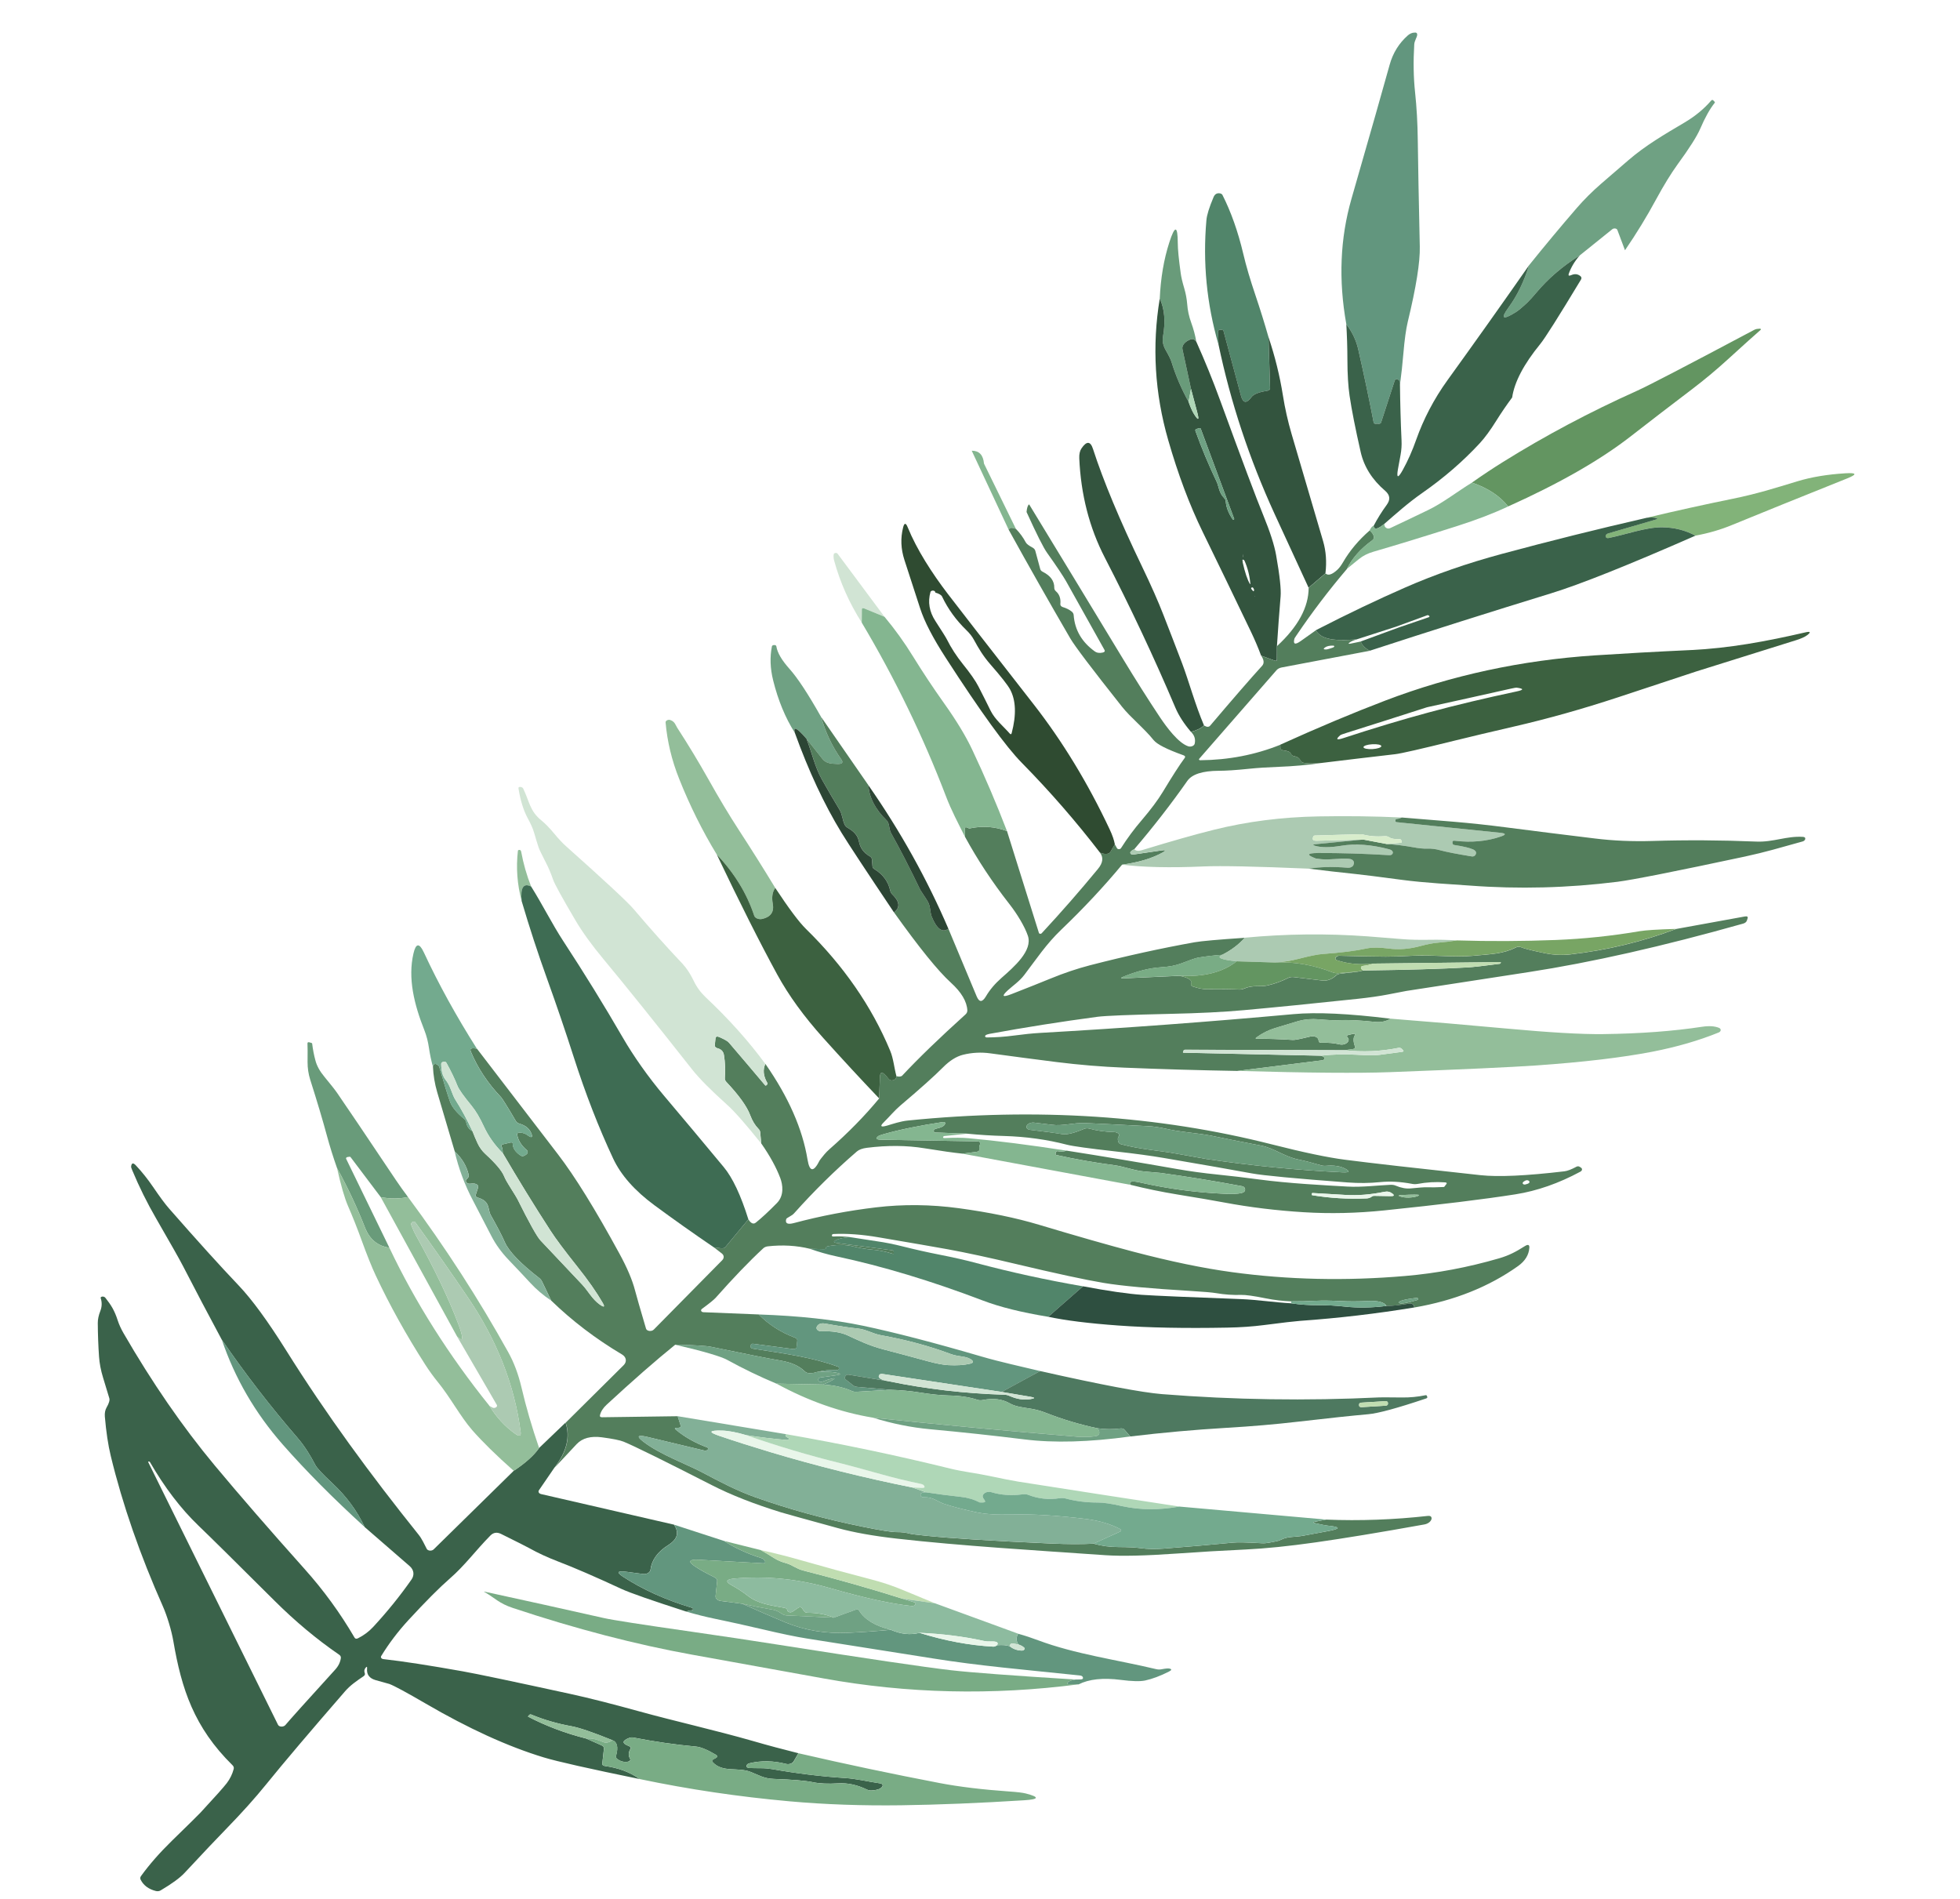
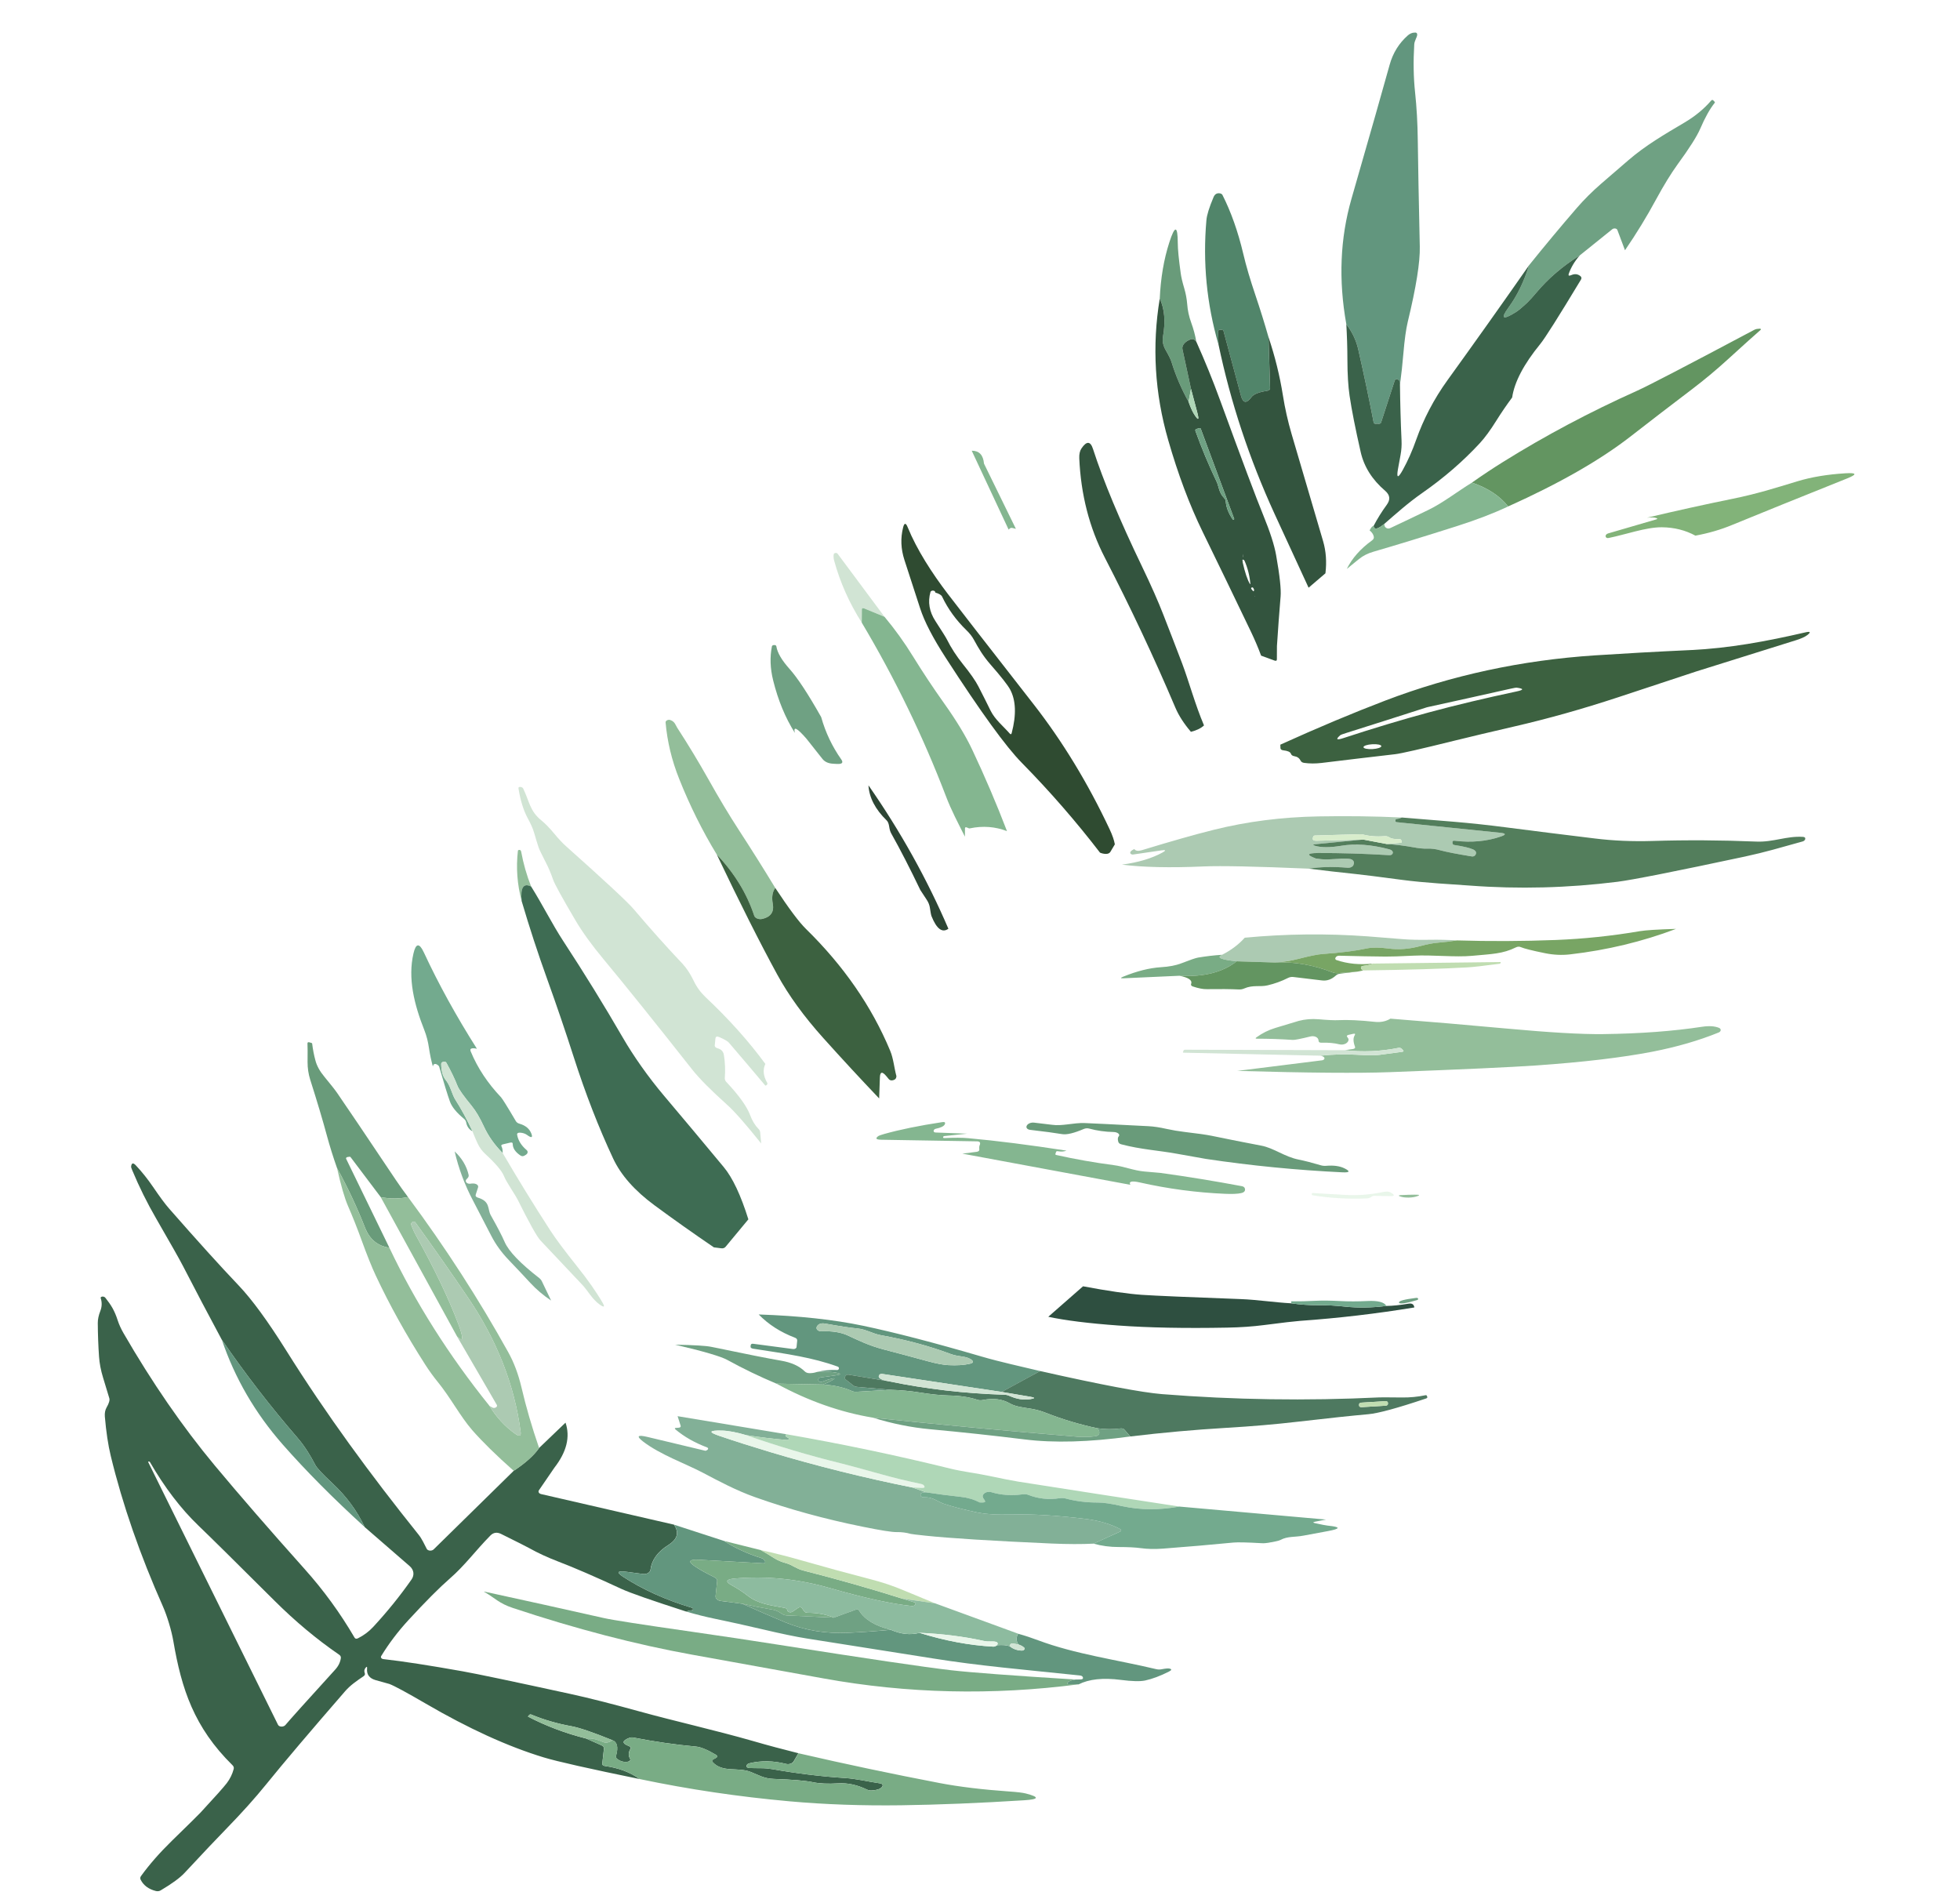
<svg xmlns="http://www.w3.org/2000/svg" width="128" height="124" viewBox="0 0 128 124" fill="none">
  <g opacity="0.85" clip-path="url(#clip0_17045_51820)">
    <path d="M63.459 29.431L65.869 34.583C65.893 34.56 65.913 34.539 65.934 34.522C65.985 34.473 66.05 34.459 66.129 34.48L66.344 34.534L64.261 30.274C64.211 29.708 63.941 29.428 63.459 29.432L63.459 29.431Z" fill="#6FA97D" />
    <path d="M77.774 47.789C78.147 47.695 78.434 47.556 78.629 47.37C78.06 46.04 77.634 44.469 77.202 43.325C76.785 42.234 76.378 41.172 75.974 40.141C75.633 39.262 75.169 38.217 74.587 37.005C73.128 33.975 72.057 31.41 71.378 29.314C71.211 28.797 70.959 28.789 70.623 29.288C70.521 29.442 70.472 29.656 70.483 29.925C70.587 32.295 71.142 34.459 72.153 36.417C73.837 39.678 75.371 42.94 76.757 46.206C76.98 46.732 77.322 47.258 77.774 47.789Z" fill="#0F361C" />
    <path d="M56.28 40.661L56.285 39.814C56.284 39.716 56.342 39.69 56.459 39.739L57.765 40.278L54.697 36.154C54.639 36.074 54.467 36.101 54.449 36.193C54.426 36.314 54.433 36.451 54.475 36.607C54.859 38.016 55.459 39.368 56.279 40.661L56.28 40.661Z" fill="#C9DFCC" />
    <path d="M51.908 47.852C51.797 47.399 52.052 47.529 52.67 48.243L53.71 49.557C53.862 49.749 54.092 49.855 54.403 49.872L54.658 49.886C54.995 49.904 55.091 49.806 54.941 49.592C54.345 48.747 53.909 47.825 53.628 46.827C52.78 45.323 52.09 44.273 51.562 43.682C51.051 43.111 50.764 42.619 50.702 42.211C50.694 42.164 50.663 42.134 50.598 42.124C50.557 42.119 50.517 42.122 50.477 42.136C50.438 42.153 50.414 42.178 50.41 42.211C50.271 42.912 50.298 43.655 50.494 44.44C50.816 45.732 51.285 46.871 51.906 47.852L51.908 47.852Z" fill="#56916D" />
    <path d="M87.922 21.166C88.307 21.676 88.569 22.225 88.702 22.814C89.063 24.4 89.398 25.99 89.708 27.582C89.721 27.651 89.775 27.681 89.87 27.67C89.918 27.663 89.962 27.666 90.007 27.675C90.089 27.689 90.175 27.651 90.192 27.591L91.078 24.867C91.113 24.758 91.192 24.733 91.319 24.794C91.408 24.837 91.442 24.948 91.427 25.127C91.519 24.441 91.593 23.756 91.651 23.07C91.726 22.178 91.822 21.494 91.935 21.018C92.485 18.746 92.746 17.107 92.721 16.104C92.652 12.983 92.608 10.671 92.59 9.169C92.577 8.051 92.518 7.005 92.414 6.035C92.31 5.071 92.292 4.025 92.359 2.897C92.373 2.668 92.536 2.443 92.552 2.279C92.561 2.164 92.498 2.114 92.363 2.125C92.209 2.14 92.07 2.199 91.946 2.307C91.364 2.818 90.966 3.458 90.752 4.231C90.343 5.706 89.514 8.625 88.259 12.983C87.519 15.555 87.405 18.282 87.922 21.165L87.922 21.166Z" fill="#478467" />
    <path d="M99.853 17.327C99.53 18.387 99.081 19.31 98.506 20.096C97.981 20.815 98.141 20.913 98.98 20.392C99.145 20.291 99.387 20.091 99.706 19.792C99.888 19.621 100.095 19.395 100.33 19.113C101.096 18.194 102.041 17.383 103.169 16.677L105.292 14.969C105.4 14.883 105.585 14.911 105.624 15.017L106.122 16.342C106.871 15.249 107.548 14.142 108.154 13.019C108.658 12.092 109.124 11.333 109.552 10.741C110.333 9.673 110.826 8.893 111.037 8.401C111.348 7.679 111.66 7.117 111.975 6.723C111.998 6.695 111.996 6.668 111.972 6.644L111.896 6.563C111.848 6.511 111.8 6.515 111.749 6.569C111.277 7.117 110.703 7.59 110.023 7.993C108.671 8.792 107.463 9.497 106.342 10.463C105.549 11.145 104.96 11.654 104.574 11.988C103.974 12.508 103.438 13.045 102.962 13.595C101.893 14.833 100.858 16.076 99.852 17.327L99.853 17.327Z" fill="#56916D" />
    <path d="M79.574 22.492L79.551 21.616C79.549 21.593 79.562 21.573 79.595 21.559C79.626 21.544 79.662 21.535 79.696 21.535C79.818 21.529 79.886 21.552 79.901 21.606L81.04 25.834C81.173 26.335 81.404 26.367 81.727 25.93C81.87 25.738 82.212 25.601 82.755 25.52C82.869 25.502 82.947 25.43 82.944 25.348L82.84 22.012C82.582 21.108 82.299 20.203 81.993 19.294C81.649 18.277 81.379 17.371 81.193 16.572C80.846 15.11 80.391 13.828 79.834 12.731C79.807 12.679 79.749 12.642 79.674 12.627C79.475 12.593 79.334 12.675 79.251 12.876C78.97 13.54 78.814 14.041 78.786 14.378C78.542 17.142 78.805 19.847 79.573 22.493L79.574 22.492Z" fill="#337050" />
    <path d="M75.739 19.496C76.054 20.163 76.126 20.995 75.948 21.993C75.901 22.275 75.957 22.56 76.121 22.846C76.331 23.214 76.46 23.474 76.505 23.627C76.776 24.517 77.149 25.386 77.62 26.234L77.781 25.399L77.22 22.8C77.171 22.56 77.386 22.299 77.748 22.163C77.884 22.112 78.01 22.158 78.124 22.305C78.053 21.889 77.943 21.482 77.796 21.077C77.649 20.678 77.561 20.271 77.531 19.858C77.503 19.508 77.438 19.168 77.342 18.839C77.215 18.412 77.136 18.074 77.105 17.822C76.981 16.927 76.916 16.272 76.916 15.861C76.911 14.708 76.726 14.702 76.361 15.837C76.007 16.937 75.799 18.158 75.739 19.497L75.739 19.496Z" fill="#4F8A63" />
    <path d="M99.854 17.327C98.099 19.843 96.321 22.344 94.527 24.831C93.648 26.048 92.959 27.377 92.491 28.701C92.236 29.427 91.94 30.094 91.605 30.698C91.299 31.246 91.194 31.23 91.292 30.652C91.312 30.531 91.371 30.213 91.466 29.702C91.525 29.387 91.544 29.07 91.529 28.755C91.472 27.54 91.44 26.331 91.427 25.128C91.442 24.949 91.408 24.838 91.319 24.794C91.192 24.733 91.113 24.758 91.078 24.867L90.192 27.591C90.174 27.651 90.089 27.69 90.007 27.675C89.962 27.666 89.918 27.664 89.87 27.671C89.775 27.681 89.721 27.651 89.708 27.583C89.399 25.991 89.063 24.4 88.702 22.814C88.569 22.226 88.307 21.677 87.922 21.167C87.967 21.943 87.993 22.723 87.994 23.508C87.996 24.444 88.045 25.222 88.135 25.84C88.274 26.781 88.518 28.008 88.861 29.518C89.079 30.479 89.612 31.325 90.46 32.051C90.79 32.337 90.803 32.636 90.564 32.963C90.235 33.414 89.948 33.875 89.702 34.346C89.742 34.614 89.978 34.565 90.41 34.204C91.213 33.51 91.945 32.846 92.898 32.18C94.305 31.199 95.549 30.12 96.635 28.947C96.968 28.588 97.329 28.095 97.721 27.467C98.044 26.95 98.391 26.445 98.753 25.956C98.903 24.939 99.514 23.779 100.584 22.469C100.897 22.088 101.783 20.685 103.246 18.26C103.301 18.168 103.287 18.089 103.197 18.02C103.027 17.888 102.834 17.869 102.62 17.963C102.46 18.032 102.406 18.002 102.451 17.873C102.601 17.45 102.841 17.051 103.169 16.677C102.042 17.384 101.097 18.195 100.33 19.113C100.095 19.395 99.888 19.622 99.707 19.793C99.387 20.092 99.145 20.292 98.98 20.392C98.141 20.914 97.981 20.815 98.506 20.097C99.081 19.31 99.53 18.388 99.853 17.328L99.854 17.327Z" fill="#18472A" />
    <path d="M75.739 19.496C75.226 22.598 75.41 25.681 76.292 28.741C76.934 30.973 77.683 32.973 78.546 34.74C79.608 36.916 80.662 39.096 81.706 41.276C81.95 41.789 82.169 42.302 82.358 42.814L83.225 43.132C83.335 43.173 83.388 43.148 83.388 43.054L83.392 42.187C83.471 40.982 83.55 39.904 83.631 38.953C83.671 38.492 83.576 37.589 83.338 36.251C83.222 35.59 82.937 34.714 82.491 33.623C82.045 32.542 81.109 30.046 79.677 26.128C79.208 24.841 78.688 23.567 78.124 22.306C78.009 22.159 77.883 22.113 77.748 22.164C77.386 22.299 77.171 22.56 77.22 22.801L77.781 25.399L78.19 26.936C78.332 27.468 78.253 27.488 77.951 26.995C77.852 26.828 77.739 26.575 77.62 26.235C77.149 25.387 76.776 24.519 76.504 23.628C76.459 23.475 76.33 23.215 76.12 22.848C75.957 22.561 75.901 22.277 75.948 21.994C76.125 20.997 76.053 20.164 75.738 19.498M79.94 32.516C79.603 32.183 79.59 31.746 79.466 31.483C78.941 30.381 78.474 29.267 78.069 28.141C78.045 28.072 78.078 28.026 78.176 28L78.324 27.962C78.371 27.95 78.402 27.961 78.415 27.994L80.6 33.882C80.606 33.9 80.592 33.922 80.567 33.93C80.542 33.937 80.512 33.929 80.499 33.911C80.227 33.511 80.078 33.126 80.051 32.752C80.048 32.665 80.008 32.585 79.94 32.517M81.181 36.401L81.164 36.196C81.163 36.191 81.165 36.191 81.168 36.196C81.169 36.209 81.175 36.237 81.182 36.282C81.192 36.321 81.192 36.361 81.181 36.401ZM81.162 36.759C81.153 36.696 81.145 36.638 81.141 36.585C81.137 36.538 81.162 36.528 81.217 36.56C81.248 36.582 81.268 36.596 81.272 36.611C81.48 37.08 81.609 37.587 81.657 38.129C81.658 38.135 81.654 38.14 81.647 38.141C81.64 38.144 81.629 38.139 81.628 38.134C81.462 37.856 81.307 37.396 81.163 36.758M81.823 38.585C81.67 38.428 81.668 38.354 81.816 38.36C81.885 38.445 81.913 38.517 81.892 38.574C81.877 38.615 81.855 38.619 81.824 38.585M81.927 38.926C81.927 38.921 81.934 38.915 81.941 38.915C81.948 38.914 81.956 38.919 81.956 38.924C81.957 38.929 81.95 38.935 81.943 38.936C81.936 38.936 81.928 38.932 81.927 38.926Z" fill="#0F361C" />
    <path d="M79.575 22.492C80.368 26.276 81.589 29.961 83.233 33.548C83.954 35.121 84.698 36.729 85.459 38.378L86.559 37.437C86.65 36.69 86.597 35.994 86.408 35.344C85.725 33.01 85.037 30.676 84.35 28.345C84.105 27.509 83.915 26.662 83.78 25.811C83.578 24.542 83.265 23.275 82.841 22.013L82.946 25.349C82.948 25.43 82.87 25.503 82.757 25.52C82.214 25.601 81.87 25.738 81.728 25.93C81.406 26.367 81.174 26.336 81.041 25.834L79.902 21.607C79.887 21.552 79.818 21.529 79.698 21.536C79.665 21.536 79.629 21.545 79.596 21.56C79.564 21.573 79.551 21.593 79.553 21.617L79.575 22.493L79.575 22.492Z" fill="#0F361C" />
    <path d="M96.127 31.515C97.154 31.864 97.946 32.383 98.492 33.071C101.82 31.576 104.478 30.058 106.463 28.518C107.806 27.473 109.16 26.432 110.526 25.397C111.308 24.8 112.067 24.169 112.802 23.499C113.898 22.5 114.624 21.848 114.979 21.541C115.013 21.511 114.991 21.465 114.936 21.462C114.903 21.462 114.833 21.467 114.727 21.482C114.673 21.491 114.612 21.512 114.552 21.544C110.17 23.874 107.618 25.201 106.895 25.524C103.816 26.906 100.906 28.452 98.156 30.167C97.475 30.591 96.799 31.041 96.126 31.515L96.127 31.515Z" fill="#488345" />
    <path d="M77.78 25.398L77.619 26.233C77.739 26.574 77.852 26.827 77.95 26.994C78.252 27.486 78.332 27.467 78.189 26.934L77.781 25.398L77.78 25.398Z" fill="#A1D0AA" />
-     <path d="M67.207 32.936C67.119 32.993 67.066 33.159 67.04 33.434C67.701 34.89 68.149 35.779 68.386 36.107C68.989 36.952 69.439 37.629 69.624 37.959L72.126 42.434C72.178 42.525 72.139 42.584 72.012 42.613C71.806 42.662 71.626 42.634 71.481 42.526C70.647 41.92 70.192 41.138 70.118 40.175C70.114 40.083 70.071 40.002 69.987 39.934C69.841 39.814 69.649 39.718 69.41 39.644C69.304 39.613 69.24 39.536 69.247 39.453C69.285 39.092 69.188 38.81 68.962 38.614C68.887 38.549 68.846 38.464 68.851 38.379C68.856 37.941 68.606 37.593 68.095 37.337C68.006 37.294 67.953 37.232 67.933 37.157L67.611 35.966C67.585 35.878 67.524 35.808 67.427 35.755C67.192 35.631 67.047 35.521 66.995 35.427C66.816 35.091 66.597 34.794 66.343 34.533L66.129 34.479C66.049 34.459 65.985 34.472 65.933 34.521C65.912 34.539 65.892 34.559 65.868 34.582C67.178 36.958 68.522 39.327 69.897 41.689C70.192 42.195 71.321 43.688 73.284 46.162C73.839 46.859 74.714 47.552 75.338 48.329C75.559 48.605 76.209 48.934 77.285 49.319C77.399 49.361 77.427 49.422 77.362 49.504C77.04 49.936 76.565 50.675 75.934 51.72C75.618 52.241 75.166 52.849 74.573 53.544C74.067 54.133 73.611 54.749 73.206 55.388C73.153 55.469 72.995 55.472 72.948 55.391L72.805 55.137L72.517 55.622C72.461 55.714 72.369 55.759 72.233 55.759C72.1 55.762 71.969 55.733 71.835 55.677C72.075 55.992 72.03 56.348 71.7 56.746C70.522 58.176 69.296 59.577 68.027 60.945C67.98 60.999 67.869 60.987 67.849 60.925L65.764 54.273C64.994 53.978 64.186 53.916 63.337 54.093C63.296 54.099 63.263 54.094 63.236 54.075C63.205 54.056 63.174 54.043 63.14 54.032C63.06 54.007 63.018 54.026 63.02 54.09L63.016 54.636C63.843 56.153 64.811 57.62 65.925 59.042C66.432 59.688 66.931 60.522 67.126 61.106C67.456 62.076 66.218 63.142 65.405 63.858C64.975 64.237 64.635 64.639 64.386 65.065C64.148 65.463 63.949 65.461 63.781 65.06L61.936 60.648C61.535 60.936 61.17 60.663 60.837 59.833C60.805 59.753 60.772 59.573 60.731 59.295C60.705 59.106 60.635 58.929 60.526 58.763C60.253 58.353 60.113 58.139 60.105 58.121C59.435 56.722 58.803 55.49 58.204 54.424C58.139 54.31 58.098 54.17 58.073 54C58.046 53.796 57.99 53.654 57.906 53.574C57.157 52.844 56.763 52.08 56.717 51.283L53.63 46.826C53.909 47.825 54.346 48.746 54.942 49.592C55.093 49.805 54.997 49.903 54.66 49.885L54.404 49.871C54.093 49.854 53.863 49.748 53.711 49.556L52.672 48.242C53.024 49.134 53.215 50.078 53.676 50.898C54.077 51.605 54.458 52.261 54.828 52.87C55.007 53.166 55.026 53.578 55.171 53.86C55.21 53.939 55.279 54.008 55.372 54.062C55.794 54.311 56.021 54.558 56.103 54.973C56.184 55.383 56.416 55.695 56.802 55.916C56.887 55.963 56.937 56.035 56.944 56.115L56.982 56.589C56.987 56.65 57.024 56.705 57.087 56.742C57.661 57.085 58.012 57.561 58.144 58.173C58.162 58.259 58.208 58.338 58.277 58.406C58.761 58.874 58.801 59.266 58.387 59.583C60.022 61.874 61.256 63.402 62.097 64.167C62.782 64.79 63.141 65.392 63.173 65.973C63.178 66.076 63.138 66.167 63.044 66.251C61.35 67.781 59.978 69.107 58.929 70.229C58.899 70.266 58.853 70.288 58.794 70.296C58.717 70.31 58.636 70.303 58.545 70.276C58.538 70.417 58.464 70.503 58.331 70.537C58.208 70.568 58.114 70.546 58.048 70.469L57.881 70.268C57.616 69.95 57.478 69.98 57.464 70.361L57.416 71.728C56.473 72.87 55.392 73.971 54.183 75.031C54.049 75.148 53.933 75.267 53.832 75.389C53.645 75.619 53.544 75.746 53.531 75.771C53.138 76.559 52.874 76.543 52.738 75.729C52.41 73.722 51.492 71.635 49.985 69.474C49.808 69.846 49.85 70.262 50.111 70.716C50.129 70.749 50.128 70.78 50.105 70.814C50.088 70.834 50.067 70.854 50.043 70.875C50.012 70.896 49.99 70.895 49.969 70.87C49.185 69.939 48.399 69.011 47.604 68.084C47.527 67.992 47.317 67.871 46.981 67.723C46.824 67.654 46.742 67.687 46.727 67.82L46.681 68.256C46.67 68.342 46.743 68.421 46.855 68.449C47.1 68.511 47.242 68.659 47.279 68.892C47.359 69.371 47.377 69.873 47.339 70.404C47.335 70.495 47.367 70.577 47.437 70.651C48.26 71.526 48.776 72.245 48.987 72.806C49.129 73.187 49.312 73.488 49.533 73.712C49.601 73.778 49.641 73.857 49.648 73.939L49.714 74.665C50.286 75.486 50.701 76.245 50.96 76.937C51.116 77.354 51.224 78.061 50.744 78.554C50.199 79.11 49.736 79.537 49.358 79.839C49.265 79.912 49.173 79.918 49.075 79.853C49.002 79.804 48.936 79.727 48.876 79.623L47.387 81.417C47.32 81.497 47.226 81.528 47.104 81.514L46.623 81.452L47.135 81.849C47.292 81.966 47.303 82.153 47.164 82.294L42.699 86.82C42.552 86.97 42.239 86.932 42.188 86.758C41.806 85.46 41.565 84.626 41.468 84.252C41.292 83.579 40.954 82.779 40.448 81.855C38.875 78.967 37.538 76.811 36.446 75.388C34.676 73.083 32.911 70.781 31.149 68.482C30.98 68.445 30.858 68.442 30.783 68.472C30.715 68.496 30.705 68.56 30.747 68.662C31.192 69.738 31.852 70.732 32.723 71.648C32.808 71.739 33.134 72.259 33.694 73.211C33.741 73.289 33.82 73.347 33.929 73.377C34.333 73.493 34.595 73.716 34.714 74.046C34.804 74.296 34.706 74.319 34.424 74.111C34.302 74.023 34.151 73.972 33.969 73.962C33.825 73.955 33.758 74.004 33.778 74.108C33.845 74.474 34.048 74.802 34.393 75.095C34.496 75.182 34.481 75.316 34.358 75.398L34.281 75.446C34.18 75.515 34.08 75.516 33.986 75.449C33.654 75.224 33.49 74.972 33.49 74.697C33.49 74.615 33.437 74.587 33.324 74.612L32.857 74.722C32.748 74.746 32.715 74.794 32.758 74.867C32.806 74.951 32.832 75.092 32.834 75.296C33.828 76.998 34.865 78.685 35.948 80.358C36.294 80.892 36.877 81.672 37.695 82.698C38.406 83.588 38.96 84.381 39.363 85.08C39.522 85.356 39.455 85.391 39.161 85.181C38.672 84.834 38.399 84.283 38.02 83.884C37.112 82.926 36.205 81.966 35.3 81.002C35.074 80.763 34.569 79.863 33.789 78.295C33.75 78.216 33.601 77.971 33.343 77.562C33.131 77.231 32.993 76.98 32.924 76.811C32.78 76.456 32.373 75.972 31.699 75.356C31.484 75.158 31.313 74.923 31.188 74.65C31.067 74.389 30.957 74.13 30.859 73.872C30.632 73.753 30.494 73.555 30.446 73.28C30.428 73.197 30.382 73.118 30.306 73.058C29.82 72.655 29.512 72.282 29.389 71.934C29.232 71.499 28.997 70.738 28.684 69.652C28.669 69.603 28.609 69.549 28.501 69.492C28.431 69.455 28.33 69.485 28.302 69.545C28.29 69.572 28.282 69.605 28.273 69.643C28.297 70.206 28.39 70.768 28.553 71.326C28.936 72.626 29.317 73.913 29.697 75.19C30.171 75.631 30.475 76.143 30.61 76.718C30.629 76.809 30.598 76.888 30.515 76.961C30.405 77.058 30.394 77.149 30.482 77.235C30.534 77.286 30.628 77.31 30.72 77.297C30.883 77.271 31.014 77.282 31.105 77.325C31.216 77.38 31.256 77.456 31.223 77.551L31.075 78.003C31.042 78.102 31.089 78.169 31.214 78.207C32.046 78.458 31.827 78.95 32.056 79.356C32.482 80.114 32.788 80.7 32.966 81.11C33.233 81.719 33.986 82.502 35.218 83.457C35.297 83.52 35.355 83.592 35.395 83.674L35.998 84.929C37.363 86.254 38.905 87.428 40.625 88.45C40.908 88.618 40.954 88.925 40.726 89.15L36.943 92.902C37.258 93.834 37.016 94.814 36.215 95.846C36.709 95.311 37.191 94.796 37.661 94.3C38.031 93.909 38.584 93.761 39.311 93.858C40.016 93.952 40.489 94.046 40.728 94.144C41.419 94.427 43.341 95.375 46.492 96.984C47.739 97.623 49.248 98.214 51.023 98.763C51.276 98.84 52.506 99.181 54.717 99.787C55.755 100.071 57.038 100.301 58.569 100.474C62.709 100.945 67.698 101.244 72.209 101.557C73.266 101.627 74.809 101.593 76.837 101.449C78.308 101.344 79.821 101.255 81.375 101.182C82.657 101.121 84.168 100.966 85.915 100.719C87.725 100.463 90.091 100.075 93.014 99.549C93.236 99.51 93.418 99.384 93.478 99.223C93.49 99.193 93.496 99.158 93.489 99.121C93.473 99.017 93.391 98.973 93.249 98.99C91.027 99.239 88.813 99.32 86.603 99.231L85.894 99.368C85.738 99.4 85.733 99.432 85.884 99.465C86.316 99.562 86.6 99.616 86.731 99.629C87.575 99.712 87.566 99.829 86.711 99.986C86.238 100.07 85.715 100.168 85.141 100.278C84.56 100.392 84.11 100.309 83.636 100.557C83.552 100.6 83.439 100.634 83.301 100.658C82.974 100.714 82.729 100.795 82.392 100.774C81.439 100.719 80.826 100.705 80.544 100.733C79.099 100.874 77.571 101.005 75.962 101.128C75.423 101.169 74.935 101.158 74.491 101.096C74.144 101.048 73.666 101.025 73.061 101.024C72.496 101.025 71.948 100.953 71.421 100.804C70.646 100.843 69.73 100.841 68.679 100.796C64.792 100.623 62.04 100.451 60.422 100.28C59.852 100.22 59.544 100.181 59.487 100.167C59.192 100.082 58.883 100.044 58.563 100.049C58.261 100.055 57.517 99.938 56.336 99.696C53.864 99.197 51.521 98.554 49.307 97.765C48.095 97.333 46.992 96.746 45.886 96.162C44.819 95.596 43.125 94.996 42.007 94.138C41.543 93.781 41.638 93.68 42.293 93.836L46.055 94.735C46.078 94.742 46.103 94.737 46.121 94.727L46.198 94.684C46.275 94.638 46.269 94.553 46.185 94.52C45.39 94.222 44.701 93.835 44.128 93.353C44.041 93.281 44.068 93.244 44.204 93.241C44.241 93.24 44.278 93.237 44.318 93.234C44.435 93.225 44.48 93.179 44.455 93.098L44.257 92.48L39.327 92.548C39.209 92.55 39.161 92.506 39.18 92.422C39.234 92.177 39.381 91.945 39.622 91.723C41.324 90.151 42.815 88.845 44.097 87.81C45.338 87.834 46.124 87.882 46.451 87.951C48.735 88.426 50.254 88.727 51.01 88.854C51.686 88.969 52.203 89.203 52.564 89.558C52.637 89.629 52.735 89.666 52.857 89.67C53.028 89.675 53.188 89.648 53.342 89.596C53.787 89.486 54.234 89.442 54.678 89.464C54.715 89.466 54.744 89.456 54.763 89.433C54.78 89.41 54.789 89.389 54.795 89.364C54.801 89.305 54.772 89.262 54.699 89.237C53.066 88.648 51.457 88.42 49.186 88.071C49.063 88.052 49.007 87.998 49.025 87.904L49.034 87.839C49.047 87.767 49.104 87.738 49.197 87.751L51.8 88.095C51.908 88.11 52.018 88.048 52.026 87.968L52.069 87.545C52.077 87.465 52.024 87.389 51.925 87.355C50.984 86.999 50.195 86.493 49.551 85.835L45.942 85.689C45.791 85.683 45.732 85.552 45.84 85.472C46.324 85.117 46.622 84.876 46.74 84.744C47.886 83.45 48.92 82.372 49.846 81.515C49.921 81.445 50.022 81.403 50.142 81.387C51.103 81.28 52.023 81.332 52.899 81.548L53.816 81.571C53.904 81.572 53.95 81.542 53.949 81.478C53.949 81.428 53.99 81.395 54.074 81.381C54.677 81.266 55.235 81.271 55.746 81.397C56.172 81.5 56.587 81.57 56.999 81.606C57.419 81.641 57.85 81.73 58.294 81.872C58.351 81.892 58.379 81.876 58.376 81.831L58.367 81.723C58.363 81.678 58.332 81.654 58.272 81.645L54.618 81.162C54.435 81.137 54.419 81.082 54.567 80.996C54.74 80.897 55.048 80.825 55.491 80.781C55.1 80.736 54.748 80.724 54.436 80.744C54.395 80.745 54.37 80.741 54.354 80.732C54.33 80.715 54.321 80.693 54.33 80.657C54.337 80.612 54.375 80.585 54.438 80.582C55.305 80.541 56.282 80.611 57.366 80.796C59.535 81.164 61.043 81.424 61.889 81.578C63.122 81.804 64.601 82.124 66.331 82.536C68.975 83.165 70.89 83.577 72.079 83.776C73.23 83.969 75.134 84.143 77.784 84.302C78.614 84.352 79.156 84.398 79.415 84.443C79.972 84.538 80.522 84.576 81.059 84.559C81.342 84.55 81.879 84.625 82.678 84.786C83.215 84.894 83.766 84.96 84.332 84.981C84.867 84.983 85.401 84.971 85.937 84.943C86.378 84.921 86.906 84.929 87.525 84.96C88.073 84.99 88.671 84.99 89.32 84.958C89.996 84.924 90.407 85.032 90.549 85.28C90.955 85.277 91.438 85.227 91.998 85.131C92.219 85.094 92.345 85.177 92.372 85.379C94.984 84.929 97.238 84.027 99.139 82.675C99.596 82.349 99.844 81.949 99.876 81.48C99.889 81.275 99.787 81.241 99.57 81.38C99.012 81.733 98.559 81.979 97.896 82.171C95.867 82.762 93.826 83.147 91.763 83.323C87.899 83.655 84.129 83.573 80.454 83.072C78.582 82.818 76.443 82.374 74.042 81.744C72.399 81.312 70.337 80.723 67.853 79.978C66.349 79.527 64.604 79.167 62.624 78.898C60.781 78.649 58.979 78.631 57.215 78.841C55.391 79.057 53.6 79.399 51.846 79.867C51.43 79.977 51.264 79.89 51.345 79.608C51.353 79.573 51.423 79.522 51.547 79.456C51.692 79.378 51.8 79.3 51.863 79.226C53.158 77.777 54.522 76.433 55.96 75.192C56.105 75.069 56.32 74.991 56.605 74.954C57.963 74.783 59.218 74.793 60.373 74.983C61.461 75.16 62.285 75.276 62.851 75.334L63.782 75.216C63.914 75.197 63.972 75.142 63.96 75.048C63.947 74.94 63.955 74.847 63.989 74.769C64.05 74.613 63.992 74.536 63.818 74.531L57.556 74.426C57.205 74.42 57.147 74.337 57.381 74.175C57.413 74.153 57.538 74.112 57.751 74.049C58.772 73.762 60.035 73.503 61.536 73.276C61.7 73.249 61.759 73.294 61.709 73.413C61.653 73.542 61.455 73.64 61.113 73.71C61.07 73.719 61.034 73.737 61.011 73.769C60.988 73.795 60.979 73.822 60.977 73.851C60.978 73.917 61.022 73.951 61.114 73.954L63.16 74.03C63.96 74.108 64.765 74.16 65.575 74.181C66.998 74.223 68.371 74.411 69.686 74.753C70.052 74.848 71.104 74.994 72.842 75.189C74.111 75.33 75.159 75.473 75.994 75.615C78.624 76.062 80.539 76.4 81.746 76.623C82.506 76.763 84.595 76.96 88.017 77.216C88.733 77.269 89.437 77.263 90.133 77.193C90.773 77.127 91.473 77.166 92.226 77.309C92.343 77.332 92.464 77.332 92.584 77.31C93.169 77.199 93.768 77.166 94.373 77.21C94.48 77.22 94.506 77.258 94.452 77.328L94.315 77.504C94.311 77.51 94.304 77.513 94.297 77.511C93.871 77.535 93.459 77.542 93.062 77.529C92.992 77.526 92.681 77.552 92.12 77.605C91.824 77.632 91.502 77.573 91.154 77.426C91.059 77.384 90.942 77.364 90.822 77.368C90.086 77.396 88.947 77.536 88.009 77.485C86.556 77.401 84.175 77.284 82.186 77.015C81.299 76.896 80.405 76.791 79.509 76.699C78.575 76.605 77.691 76.483 76.856 76.336C74.461 75.915 72.061 75.515 69.654 75.137C69.497 75.201 69.306 75.213 69.085 75.175C69.025 75.164 68.986 75.18 68.972 75.227L68.93 75.35C68.919 75.387 68.939 75.413 68.987 75.422C70.235 75.7 71.485 75.919 72.737 76.083C73.412 76.169 74.043 76.439 74.749 76.501C75.421 76.561 75.767 76.591 75.789 76.592C77.546 76.834 79.318 77.122 81.105 77.457C81.206 77.476 81.281 77.531 81.301 77.603C81.347 77.761 81.267 77.866 81.053 77.912C80.825 77.962 80.472 77.978 79.991 77.956C78.136 77.876 76.287 77.631 74.45 77.217C73.912 77.096 73.706 77.147 73.823 77.368C74.825 77.619 75.841 77.828 76.877 77.999C78.238 78.22 79.267 78.396 79.967 78.528C81.644 78.84 83.369 79.05 85.141 79.159C86.869 79.266 88.625 79.224 90.407 79.04C94.069 78.661 96.925 78.313 98.972 77.99C100.382 77.767 101.795 77.273 103.212 76.509C103.34 76.44 103.351 76.307 103.235 76.239L103.149 76.185C103.095 76.153 103.017 76.154 102.957 76.185C102.628 76.363 102.364 76.464 102.17 76.487C99.681 76.781 97.851 76.867 96.68 76.739C92.419 76.278 89.473 75.944 87.852 75.733C86.719 75.589 85.124 75.254 83.067 74.731C75.629 72.841 67.704 72.322 59.292 73.171C58.813 73.218 58.281 73.399 57.939 73.501C57.521 73.622 57.445 73.552 57.715 73.288C58.06 72.947 58.451 72.486 58.786 72.204C60.094 71.096 61.03 70.259 61.589 69.694C62.022 69.259 62.454 68.988 62.887 68.878C63.473 68.733 64.072 68.7 64.684 68.786C66.138 68.984 67.582 69.174 69.017 69.355C70.478 69.537 71.941 69.659 73.403 69.718C75.864 69.819 78.335 69.892 80.809 69.933L86.345 69.24C86.466 69.225 86.535 69.129 86.482 69.054C86.448 69.006 86.371 68.97 86.251 68.94L77.297 68.743C77.264 68.743 77.252 68.731 77.262 68.709L77.291 68.619C77.306 68.573 77.345 68.549 77.411 68.549L87.819 68.581L88.351 68.506C88.479 68.487 88.526 68.433 88.493 68.348C88.376 68.032 88.367 67.786 88.475 67.61C88.533 67.515 88.494 67.484 88.36 67.516L88.085 67.578C87.962 67.606 87.932 67.656 87.998 67.733C88.046 67.79 88.073 67.838 88.076 67.875C88.087 68.1 87.772 68.271 87.479 68.199C87.136 68.113 86.742 68.079 86.304 68.093C86.183 68.094 86.121 68.054 86.117 67.97C86.111 67.844 86.044 67.756 85.922 67.705C85.823 67.665 85.701 67.657 85.585 67.685C84.934 67.844 84.55 67.92 84.434 67.91C83.589 67.854 82.812 67.83 82.1 67.832C81.993 67.832 81.976 67.802 82.056 67.745C82.442 67.464 82.854 67.259 83.293 67.128C84.262 66.834 84.773 66.681 84.828 66.666C85.236 66.559 85.668 66.524 86.121 66.562C86.734 66.616 87.16 66.634 87.391 66.62C88.008 66.589 88.808 66.625 89.793 66.731C90.177 66.771 90.518 66.701 90.81 66.522C88.085 66.185 85.975 66.086 84.474 66.224C78.97 66.725 73.459 67.135 67.94 67.449C67.437 67.477 66.859 67.537 66.198 67.625C65.611 67.704 65.027 67.744 64.445 67.746C64.345 67.746 64.298 67.662 64.364 67.607C64.416 67.568 64.495 67.537 64.6 67.516C66.944 67.085 69.304 66.713 71.676 66.397C72.191 66.329 73.787 66.265 76.456 66.205C78.301 66.165 79.892 66.086 81.229 65.965C83.254 65.782 85.72 65.537 88.635 65.227C89.447 65.14 90.118 65.043 90.648 64.939C91.432 64.788 91.829 64.711 91.839 64.71C94.419 64.313 97.085 63.903 99.844 63.477C103.913 62.851 108.579 61.797 113.841 60.312C113.963 60.278 114.054 60.205 114.083 60.112L114.127 59.976C114.166 59.861 114.103 59.819 113.947 59.847L109.464 60.662C107.27 61.492 104.966 62.048 102.547 62.326C102.005 62.388 101.458 62.361 100.899 62.247C100.07 62.078 99.55 61.948 99.337 61.856C99.229 61.809 99.123 61.813 99.013 61.867C98.14 62.296 97.458 62.298 96.143 62.42C95.03 62.524 93.578 62.35 92.306 62.41C91.443 62.454 90.839 62.474 90.497 62.47C89.684 62.464 88.672 62.445 87.464 62.413C87.39 62.411 87.318 62.439 87.273 62.479C87.235 62.514 87.213 62.55 87.209 62.59C87.205 62.636 87.234 62.679 87.291 62.698C88.015 62.944 88.811 63.02 89.682 62.926L97.974 62.827C98.007 62.827 98.019 62.837 98.017 62.858C98.015 62.879 97.998 62.902 97.975 62.925C97.964 62.934 97.953 62.938 97.943 62.938C96.877 63.078 96.183 63.156 95.855 63.174C94.174 63.27 91.899 63.338 89.036 63.374L88.673 63.451L87.544 63.583C87.423 63.595 87.327 63.637 87.251 63.704C86.966 63.963 86.661 64.07 86.337 64.028C86.162 64.005 85.536 63.931 84.463 63.803C84.351 63.791 84.235 63.811 84.135 63.859C83.707 64.076 83.255 64.241 82.784 64.35C82.293 64.467 81.836 64.302 81.255 64.556C81.152 64.602 81.035 64.622 80.921 64.618C80.354 64.592 79.653 64.585 78.817 64.597C78.577 64.603 78.278 64.546 77.91 64.424C77.804 64.391 77.766 64.33 77.796 64.246C77.881 64.013 77.623 63.838 77.027 63.722L73.385 63.887C73.175 63.896 73.165 63.863 73.351 63.786C74.243 63.42 75.067 63.212 75.827 63.164C76.356 63.131 76.799 63.048 77.153 62.91C77.728 62.686 78.091 62.561 78.248 62.535C78.783 62.447 79.306 62.386 79.816 62.352C80.407 62.053 80.901 61.681 81.297 61.238C79.543 61.356 78.448 61.453 78.011 61.531C75.826 61.923 73.55 62.422 71.183 63.033C70.363 63.246 69.505 63.532 68.609 63.9C67.909 64.187 67.062 64.524 66.067 64.912C65.474 65.143 65.386 65.068 65.802 64.681C66.152 64.359 66.566 64.092 66.892 63.665C67.676 62.639 68.319 61.651 69.315 60.7C70.76 59.318 72.08 57.906 73.277 56.465C74.346 56.322 75.233 56.057 75.935 55.669C76.171 55.535 76.142 55.493 75.847 55.535L74.013 55.803C73.863 55.826 73.762 55.704 73.849 55.607C73.9 55.55 73.977 55.496 74.08 55.448C75.323 53.994 76.479 52.508 77.54 50.993C77.848 50.557 78.535 50.337 79.596 50.333C80.072 50.331 80.725 50.29 81.556 50.203C82.138 50.143 82.787 50.101 83.508 50.075C84.438 50.041 85.372 49.958 86.302 49.827C85.907 49.873 85.535 49.87 85.181 49.822C85.065 49.808 84.987 49.761 84.948 49.682C84.865 49.517 84.728 49.416 84.54 49.386C84.417 49.367 84.339 49.312 84.31 49.222C84.267 49.106 84.103 49.032 83.809 49C83.693 48.986 83.631 48.938 83.627 48.85L83.62 48.631C81.98 49.291 80.233 49.629 78.379 49.644C78.316 49.644 78.279 49.594 78.312 49.554L83.365 43.764C83.446 43.673 83.56 43.613 83.701 43.586L89.463 42.495C89.153 42.345 88.955 42.144 88.872 41.891L88.226 42.025C88.049 42.063 88.024 42.033 88.16 41.94C88.258 41.871 88.404 41.812 88.595 41.759C87.67 41.815 86.328 41.919 85.941 41.154L84.954 41.855C84.575 42.127 84.434 42.075 84.536 41.698C84.539 41.684 84.578 41.62 84.66 41.5C85.678 39.993 86.778 38.546 87.961 37.156C88.299 36.463 88.85 35.84 89.609 35.291C89.7 35.225 89.738 35.148 89.724 35.061C89.701 34.912 89.612 34.77 89.45 34.638C88.73 35.264 88.147 35.958 87.704 36.721C87.581 36.932 87.457 37.096 87.331 37.213C86.984 37.53 86.728 37.606 86.564 37.442L85.463 38.382C85.46 39.653 84.773 40.923 83.397 42.191L83.393 43.058C83.393 43.151 83.34 43.177 83.229 43.135L82.363 42.818C82.552 43.097 82.569 43.316 82.424 43.477C81.671 44.304 80.542 45.605 79.032 47.384C78.942 47.49 78.808 47.485 78.633 47.375C78.438 47.56 78.15 47.7 77.778 47.794C78.006 48.012 78.086 48.268 78.021 48.562C77.989 48.708 77.77 48.792 77.592 48.732C76.951 48.513 76.202 47.511 75.736 46.814C74.958 45.644 74.167 44.392 73.362 43.065C71.319 39.69 69.266 36.314 67.211 32.94M86.796 42.37C86.706 42.398 86.64 42.411 86.592 42.412C86.433 42.412 86.408 42.372 86.522 42.286C86.648 42.193 86.832 42.151 87.08 42.161C87.129 42.162 87.15 42.205 87.124 42.242C87.117 42.251 87.093 42.266 87.053 42.285C87.043 42.288 86.957 42.317 86.795 42.37M72.731 73.922C72.173 73.912 71.639 73.835 71.13 73.696C71.02 73.665 70.895 73.675 70.788 73.719C70.139 73.997 69.665 74.109 69.366 74.059C68.936 73.985 68.239 73.894 67.267 73.778C67.095 73.758 66.993 73.641 67.047 73.525L67.05 73.515C67.117 73.374 67.323 73.286 67.532 73.309C68.228 73.39 68.615 73.436 68.69 73.448C69.374 73.549 70.107 73.309 70.828 73.336C71.268 73.35 72.657 73.421 75.002 73.541C75.347 73.558 75.739 73.617 76.179 73.716C76.554 73.8 76.947 73.866 77.353 73.915C78.191 74.014 78.78 74.097 79.122 74.167C80.199 74.39 81.283 74.605 82.369 74.811C83.201 74.969 83.888 75.539 84.811 75.721C85.212 75.803 85.69 75.926 86.253 76.092C86.363 76.126 86.478 76.138 86.6 76.128C87.097 76.085 87.501 76.142 87.808 76.296C88.196 76.49 88.148 76.576 87.667 76.554C84.686 76.411 81.719 76.121 78.761 75.679C78.668 75.665 78.024 75.551 76.837 75.336C75.631 75.118 74.524 75.065 73.235 74.727C73.123 74.699 73.055 74.64 73.03 74.555C72.984 74.392 72.996 74.274 73.061 74.202C73.173 74.082 72.99 73.927 72.731 73.921M89.58 78.144C89.545 78.171 89.514 78.192 89.481 78.203C89.399 78.236 89.327 78.255 89.268 78.257C88.033 78.31 86.844 78.239 85.695 78.048C85.684 78.046 85.676 78.039 85.676 78.031L85.67 77.96C85.667 77.92 85.691 77.903 85.743 77.906C86.443 77.942 87.141 77.984 87.837 78.028C88.642 78.08 89.504 78.013 90.414 77.825C90.614 77.785 90.787 77.826 90.941 77.949C91.075 78.058 91.039 78.111 90.832 78.109L89.757 78.09C89.687 78.088 89.629 78.106 89.581 78.144M99.868 77.135C99.924 77.226 99.84 77.297 99.613 77.347C99.493 77.376 99.393 77.283 99.461 77.203C99.494 77.163 99.547 77.127 99.618 77.093C99.706 77.048 99.826 77.067 99.868 77.136M92.009 78.202C91.781 78.207 91.594 78.182 91.438 78.129C91.313 78.083 91.322 78.056 91.464 78.041C91.556 78.034 91.74 78.027 92.012 78.018C92.288 78.012 92.472 78.01 92.561 78.016C92.702 78.02 92.707 78.049 92.582 78.102C92.425 78.162 92.232 78.196 92.007 78.201M92.611 84.807C92.625 84.848 92.599 84.882 92.533 84.9C91.788 85.12 91.397 85.173 91.363 85.064C91.328 84.953 91.699 84.851 92.485 84.753C92.554 84.745 92.596 84.763 92.611 84.807Z" fill="#356740" />
    <path d="M71.836 55.678C71.969 55.733 72.101 55.762 72.233 55.76C72.369 55.759 72.462 55.715 72.517 55.622L72.806 55.137C72.758 54.863 72.646 54.535 72.464 54.149C71.043 51.13 69.387 48.407 67.494 45.981C64.336 41.932 62.471 39.535 61.901 38.785C60.857 37.419 59.87 35.884 59.275 34.424C59.155 34.128 59.056 34.136 58.978 34.445C58.803 35.149 58.83 35.839 59.065 36.568C59.547 38.048 59.891 39.105 60.093 39.733C60.373 40.598 60.936 41.68 61.78 42.983C64.044 46.487 65.694 48.762 66.727 49.81C68.58 51.694 70.28 53.652 71.835 55.676M61.078 38.694C61.324 38.764 61.475 38.853 61.524 38.958C61.911 39.772 62.443 40.501 63.111 41.15C63.323 41.353 63.484 41.56 63.597 41.768C63.905 42.337 64.204 42.841 64.676 43.381C65.38 44.186 65.811 44.734 65.968 45.027C66.346 45.733 66.382 46.682 66.069 47.872C66.047 47.962 66.003 47.97 65.938 47.897C65.499 47.397 64.979 46.993 64.683 46.391C64.475 45.96 64.211 45.441 63.9 44.832C63.715 44.468 63.373 43.975 62.877 43.361C62.458 42.84 62.112 42.303 61.834 41.748C61.777 41.63 61.527 41.232 61.085 40.551C60.689 39.942 60.582 39.311 60.765 38.66C60.785 38.587 60.896 38.545 60.984 38.576C61.056 38.599 61.085 38.639 61.078 38.695L61.078 38.694Z" fill="#0A2B0D" />
    <path d="M90.41 34.203C89.978 34.565 89.742 34.613 89.702 34.346C89.628 34.343 89.543 34.438 89.444 34.634C89.607 34.767 89.695 34.908 89.719 35.057C89.733 35.143 89.695 35.221 89.604 35.287C88.845 35.836 88.294 36.459 87.955 37.152C88.228 36.931 88.492 36.714 88.751 36.504C89.015 36.289 89.333 36.131 89.705 36.024C91.154 35.604 92.968 35.049 95.151 34.354C96.435 33.945 97.55 33.516 98.492 33.071C97.946 32.383 97.155 31.864 96.127 31.515C95.175 32.096 94.245 32.831 93.29 33.294C92.467 33.692 91.64 34.088 90.808 34.478C90.695 34.533 90.595 34.525 90.507 34.458C90.433 34.403 90.4 34.318 90.409 34.203L90.41 34.203Z" fill="#6FA97D" />
    <path d="M107.556 33.808C107.827 33.778 108.027 33.783 108.16 33.828C108.259 33.86 108.253 33.892 108.149 33.921L105.02 34.833C104.959 34.851 104.917 34.878 104.887 34.92C104.854 34.965 104.846 35.011 104.865 35.055C104.897 35.127 104.961 35.151 105.063 35.129C106.17 34.907 107.492 34.423 108.53 34.431C109.331 34.438 110.061 34.62 110.72 34.978C111.575 34.821 112.371 34.589 113.113 34.282C114.898 33.547 117.405 32.535 120.632 31.241C121.3 30.972 121.261 30.862 120.516 30.906C119.349 30.977 118.308 31.149 117.397 31.424C115.874 31.887 114.716 32.252 113.181 32.565C111.301 32.948 109.427 33.362 107.556 33.808Z" fill="#6CA661" />
-     <path d="M107.557 33.808C104.388 34.534 101.235 35.32 98.094 36.166C95.816 36.78 93.696 37.517 91.734 38.379C89.948 39.16 88.017 40.083 85.938 41.15C86.325 41.914 87.666 41.811 88.591 41.755L91.162 40.926L93.219 40.173C93.23 40.17 93.244 40.168 93.255 40.173C93.298 40.189 93.325 40.205 93.341 40.222C93.368 40.249 93.35 40.291 93.303 40.307L91.34 40.978L88.868 41.887C88.951 42.14 89.149 42.342 89.46 42.492C93.385 41.211 97.326 39.964 101.289 38.746C103.183 38.166 106.327 36.908 110.722 34.98C110.063 34.622 109.333 34.44 108.531 34.433C107.494 34.425 106.172 34.908 105.065 35.13C104.963 35.152 104.899 35.128 104.867 35.056C104.849 35.013 104.856 34.967 104.889 34.922C104.919 34.88 104.961 34.852 105.022 34.835L108.151 33.923C108.255 33.894 108.261 33.861 108.162 33.83C108.029 33.785 107.83 33.78 107.558 33.809L107.557 33.808Z" fill="#18472A" />
    <path d="M56.279 40.66C58.462 44.329 60.291 48.108 61.776 51.995C62.123 52.911 62.576 53.758 63.015 54.636L63.019 54.09C63.018 54.026 63.06 54.007 63.139 54.032C63.173 54.043 63.204 54.056 63.235 54.075C63.262 54.094 63.296 54.099 63.336 54.093C64.185 53.915 64.994 53.977 65.763 54.273C65.075 52.48 64.32 50.709 63.495 48.962C63.072 48.063 62.451 47.039 61.634 45.894C60.926 44.898 60.258 43.889 59.626 42.866C59.065 41.955 58.446 41.093 57.764 40.278L56.458 39.739C56.339 39.69 56.283 39.716 56.284 39.814L56.278 40.661L56.279 40.66Z" fill="#6FA97D" />
    <path d="M46.816 55.812C47.957 57.01 48.77 58.337 49.253 59.791C49.308 59.964 49.559 60.063 49.801 60.003C50.34 59.873 50.564 59.541 50.466 59.013C50.387 58.585 50.44 58.241 50.629 57.982C49.867 56.725 49.071 55.461 48.245 54.192C47.634 53.252 46.965 52.14 46.245 50.856C45.611 49.73 44.938 48.617 44.225 47.519C44.112 47.342 44.075 47.123 43.779 47.02C43.635 46.967 43.457 47.059 43.467 47.177C43.575 48.42 43.87 49.651 44.357 50.868C45.055 52.62 45.875 54.267 46.816 55.811L46.816 55.812Z" fill="#80B388" />
    <path d="M83.614 48.626L83.621 48.846C83.624 48.933 83.687 48.981 83.803 48.996C84.097 49.028 84.262 49.101 84.304 49.218C84.334 49.308 84.412 49.363 84.535 49.382C84.722 49.411 84.859 49.512 84.942 49.677C84.981 49.756 85.059 49.803 85.175 49.818C85.529 49.866 85.902 49.868 86.297 49.822C87.9 49.626 89.512 49.435 91.127 49.248C91.495 49.205 92.786 48.912 94.995 48.364C96.069 48.1 97.353 47.794 98.846 47.45C101.084 46.935 103.36 46.294 105.677 45.531C109.051 44.417 110.747 43.855 110.761 43.851C112.006 43.464 114.186 42.781 117.298 41.804C117.647 41.694 117.892 41.581 118.041 41.461C118.277 41.275 118.228 41.218 117.898 41.295C115.338 41.887 112.917 42.332 110.43 42.449C108.122 42.556 106.033 42.673 104.157 42.796C99.362 43.113 94.794 44.098 90.457 45.752C88.353 46.556 86.073 47.512 83.614 48.627M93.318 46.519C91.561 46.993 89.703 47.552 87.74 48.196C87.277 48.35 87.209 48.284 87.54 48C87.561 47.983 87.69 47.935 87.93 47.86C89.654 47.317 91.376 46.769 93.094 46.216C93.119 46.206 93.144 46.199 93.173 46.191C93.198 46.184 93.224 46.179 93.252 46.171C95.043 45.779 96.833 45.382 98.619 44.98C98.869 44.926 99.007 44.899 99.037 44.904C99.525 44.968 99.529 45.05 99.039 45.153C96.983 45.59 95.075 46.044 93.318 46.519M89.043 48.791C89.039 48.704 89.298 48.617 89.621 48.599C89.944 48.58 90.207 48.636 90.21 48.723C90.214 48.81 89.955 48.898 89.632 48.916C89.309 48.934 89.046 48.878 89.043 48.791Z" fill="#1A451E" />
-     <path d="M51.907 47.851C52.812 50.358 53.829 52.535 54.96 54.385C55.398 55.1 56.538 56.832 58.384 59.583C58.797 59.266 58.758 58.874 58.274 58.407C58.206 58.338 58.158 58.26 58.14 58.174C58.01 57.561 57.657 57.086 57.083 56.743C57.021 56.706 56.983 56.65 56.979 56.59L56.94 56.115C56.934 56.036 56.884 55.963 56.799 55.917C56.412 55.696 56.181 55.384 56.099 54.974C56.017 54.559 55.791 54.312 55.368 54.062C55.276 54.009 55.207 53.94 55.167 53.861C55.023 53.579 55.005 53.166 54.825 52.871C54.455 52.261 54.074 51.606 53.673 50.898C53.212 50.079 53.02 49.134 52.668 48.243C52.05 47.529 51.796 47.399 51.906 47.851L51.907 47.851Z" fill="#072410" />
    <path d="M49.709 74.666L49.643 73.939C49.637 73.858 49.597 73.778 49.529 73.712C49.307 73.489 49.124 73.188 48.983 72.807C48.771 72.246 48.256 71.527 47.432 70.652C47.364 70.578 47.331 70.495 47.334 70.405C47.373 69.874 47.354 69.372 47.275 68.893C47.237 68.66 47.096 68.513 46.851 68.45C46.738 68.422 46.665 68.343 46.677 68.257L46.722 67.821C46.737 67.688 46.819 67.654 46.977 67.724C47.314 67.872 47.522 67.992 47.6 68.085C48.394 69.012 49.181 69.94 49.965 70.871C49.985 70.895 50.008 70.897 50.039 70.875C50.063 70.855 50.084 70.835 50.101 70.815C50.124 70.781 50.125 70.749 50.107 70.716C49.845 70.263 49.804 69.847 49.981 69.475C48.911 68.01 47.608 66.556 46.079 65.116C45.756 64.81 45.494 64.452 45.302 64.046C45.085 63.594 44.841 63.222 44.566 62.928C43.549 61.854 42.486 60.668 41.381 59.365C40.99 58.903 39.514 57.532 36.957 55.252C36.722 55.04 36.459 54.757 36.169 54.406C35.882 54.058 35.608 53.781 35.352 53.571C34.594 52.961 34.567 52.308 34.169 51.495C34.146 51.446 34.103 51.415 34.032 51.397C33.904 51.365 33.847 51.398 33.862 51.498C33.989 52.285 34.193 52.932 34.465 53.433C34.66 53.791 34.8 54.1 34.876 54.365C35.009 54.821 35.109 55.142 35.172 55.33C35.215 55.464 35.384 55.814 35.677 56.382C35.826 56.669 35.977 57.028 36.126 57.456C36.227 57.742 36.712 58.623 37.58 60.099C38.029 60.861 38.635 61.7 39.396 62.615C40.917 64.446 42.853 66.859 45.209 69.848C45.665 70.424 46.433 71.199 47.519 72.174C47.989 72.598 48.716 73.427 49.705 74.665L49.709 74.666Z" fill="#C9DFCC" />
    <path d="M56.716 51.283C56.762 52.08 57.156 52.844 57.905 53.574C57.989 53.654 58.045 53.795 58.073 54C58.098 54.17 58.139 54.31 58.203 54.424C58.802 55.489 59.433 56.722 60.104 58.121C60.113 58.139 60.252 58.353 60.525 58.763C60.635 58.929 60.704 59.106 60.73 59.295C60.771 59.573 60.804 59.753 60.836 59.833C61.169 60.662 61.535 60.935 61.936 60.648C60.539 57.396 58.8 54.273 56.716 51.283L56.716 51.283Z" fill="#072410" />
    <path d="M34.067 58.839C33.977 57.958 34.184 57.642 34.687 57.89C34.395 57.157 34.178 56.393 34.033 55.601C34.026 55.562 34.009 55.534 33.982 55.518C33.955 55.501 33.929 55.496 33.9 55.5C33.852 55.504 33.828 55.522 33.823 55.554C33.695 56.659 33.776 57.754 34.067 58.839L34.067 58.839Z" fill="#80B388" />
    <path d="M46.816 55.812C48.319 58.965 49.633 61.577 50.764 63.649C51.505 65.003 52.506 66.383 53.775 67.794C54.955 69.109 56.168 70.421 57.414 71.729L57.462 70.362C57.475 69.981 57.613 69.952 57.879 70.269L58.046 70.471C58.112 70.547 58.206 70.569 58.328 70.538C58.462 70.503 58.536 70.418 58.543 70.277C58.391 69.722 58.35 69.126 58.131 68.608C56.927 65.717 55.092 63.065 52.628 60.653C52.179 60.212 51.514 59.322 50.63 57.982C50.441 58.242 50.388 58.586 50.467 59.014C50.565 59.541 50.341 59.873 49.802 60.004C49.559 60.063 49.307 59.964 49.253 59.791C48.771 58.338 47.958 57.011 46.817 55.812L46.816 55.812Z" fill="#1A451E" />
    <path d="M74.073 55.444C73.971 55.492 73.893 55.545 73.843 55.603C73.755 55.7 73.857 55.822 74.007 55.799L75.841 55.531C76.136 55.488 76.165 55.531 75.929 55.664C75.227 56.053 74.341 56.318 73.271 56.461C74.621 56.635 76.402 56.676 78.618 56.579C79.747 56.53 82.031 56.578 85.466 56.724C86.22 56.608 87.07 56.586 88.013 56.666C88.18 56.679 88.34 56.603 88.389 56.484C88.42 56.413 88.43 56.349 88.415 56.294C88.379 56.167 88.27 56.096 88.091 56.082C87.501 56.029 86.862 56.168 86.282 56.107C86.062 56.082 85.947 56.068 85.935 56.063C85.304 55.826 85.35 55.708 86.076 55.705C87.532 55.698 89.079 55.745 90.713 55.843C90.847 55.851 90.928 55.807 90.957 55.712C90.968 55.671 90.962 55.632 90.936 55.589C90.898 55.531 90.821 55.484 90.696 55.454C89.546 55.153 88.511 55.077 87.595 55.231C86.863 55.351 86.295 55.352 85.883 55.232C85.717 55.182 85.724 55.147 85.907 55.13L89.022 54.824L85.97 54.901C85.779 54.906 85.703 54.841 85.74 54.705L85.757 54.637C85.771 54.589 85.81 54.564 85.876 54.561L88.57 54.481C88.794 54.473 88.927 54.476 88.969 54.485C89.424 54.605 89.904 54.646 90.406 54.602C90.523 54.593 90.636 54.618 90.721 54.674C90.858 54.767 91.076 54.807 91.37 54.794C91.447 54.791 91.493 54.816 91.512 54.867L91.541 54.947C91.56 55.001 91.529 55.03 91.452 55.036L90.562 55.114C91.163 55.152 91.752 55.227 92.325 55.332C92.673 55.396 92.966 55.423 93.206 55.414C93.482 55.406 93.764 55.441 94.052 55.521C94.418 55.624 95.096 55.758 96.091 55.92C96.215 55.942 96.304 55.908 96.356 55.822C96.443 55.675 96.39 55.557 96.202 55.469C95.976 55.365 95.57 55.268 94.976 55.178C94.913 55.168 94.865 55.129 94.862 55.084L94.855 54.997C94.849 54.921 94.897 54.888 95.006 54.9C96.097 55.032 97.104 54.94 98.022 54.621C98.371 54.5 98.357 54.422 97.985 54.383L91.215 53.688C91.166 53.683 91.143 53.664 91.136 53.63C91.135 53.614 91.133 53.59 91.135 53.559C91.135 53.511 91.166 53.485 91.228 53.477C91.349 53.464 91.457 53.432 91.552 53.384C89.738 53.3 87.921 53.278 86.102 53.312C83.704 53.355 81.426 53.648 79.271 54.186C78.02 54.497 76.455 54.942 74.579 55.516C74.334 55.592 74.166 55.568 74.075 55.443L74.073 55.444Z" fill="#9DC1A4" />
    <path d="M34.067 58.839C34.57 60.546 35.125 62.246 35.735 63.939C36.354 65.657 36.929 67.348 37.463 69.012C38.238 71.429 39.1 73.64 40.041 75.651C40.549 76.737 41.451 77.756 42.742 78.707C44.009 79.641 45.304 80.557 46.62 81.453L47.101 81.515C47.224 81.529 47.316 81.497 47.384 81.418L48.873 79.624C48.38 78.048 47.845 76.909 47.26 76.206C45.968 74.648 44.67 73.098 43.364 71.552C42.327 70.326 41.355 68.935 40.682 67.772C39.451 65.645 38.151 63.541 36.788 61.458C36.059 60.343 35.429 59.073 34.687 57.89C34.184 57.642 33.977 57.958 34.067 58.839Z" fill="#1C5235" />
    <path d="M91.552 53.385C91.456 53.432 91.348 53.465 91.227 53.477C91.165 53.485 91.133 53.511 91.134 53.559C91.133 53.591 91.135 53.615 91.136 53.631C91.143 53.665 91.166 53.684 91.214 53.688L97.984 54.383C98.356 54.422 98.37 54.501 98.022 54.622C97.103 54.94 96.096 55.033 95.005 54.901C94.897 54.888 94.848 54.922 94.854 54.998L94.861 55.085C94.865 55.129 94.912 55.168 94.975 55.179C95.569 55.269 95.976 55.366 96.201 55.469C96.389 55.558 96.444 55.675 96.355 55.823C96.303 55.909 96.213 55.944 96.09 55.921C95.096 55.758 94.417 55.624 94.051 55.522C93.764 55.441 93.481 55.406 93.205 55.415C92.966 55.424 92.672 55.397 92.324 55.332C91.751 55.228 91.162 55.154 90.561 55.114L89.022 54.823L85.907 55.128C85.724 55.146 85.716 55.181 85.883 55.231C86.294 55.352 86.862 55.35 87.595 55.23C88.512 55.076 89.547 55.151 90.696 55.453C90.821 55.483 90.898 55.529 90.936 55.588C90.962 55.631 90.968 55.67 90.957 55.711C90.928 55.806 90.846 55.85 90.713 55.842C89.079 55.744 87.533 55.697 86.076 55.703C85.349 55.707 85.304 55.825 85.935 56.062C85.947 56.067 86.062 56.081 86.282 56.106C86.862 56.168 87.5 56.028 88.091 56.081C88.27 56.096 88.378 56.167 88.415 56.293C88.43 56.347 88.42 56.412 88.389 56.483C88.34 56.602 88.18 56.678 88.013 56.665C87.07 56.585 86.22 56.606 85.466 56.723C86.491 56.852 87.511 56.969 88.526 57.074C88.987 57.122 90.005 57.249 91.575 57.458C93.029 57.653 94.926 57.751 95.973 57.828C99.18 58.07 102.401 57.986 105.633 57.581C106.619 57.456 109.393 56.908 113.958 55.933C115.285 55.648 116.271 55.351 117.725 54.947C117.811 54.921 117.873 54.865 117.89 54.801C117.912 54.706 117.864 54.657 117.745 54.648C116.651 54.582 115.826 55.002 114.697 54.956C112.402 54.861 110.143 54.847 107.921 54.916C106.622 54.955 105.37 54.903 104.16 54.754C102.051 54.498 100.109 54.255 98.334 54.025C97.212 53.879 96.088 53.758 94.959 53.662C93.823 53.566 92.686 53.472 91.551 53.384L91.552 53.385Z" fill="#356740" />
    <path d="M89.023 54.823L90.562 55.115L91.452 55.038C91.53 55.031 91.56 55.002 91.541 54.948L91.512 54.868C91.494 54.817 91.447 54.792 91.37 54.795C91.076 54.808 90.858 54.767 90.722 54.675C90.636 54.618 90.523 54.594 90.406 54.603C89.904 54.647 89.425 54.606 88.969 54.486C88.927 54.476 88.795 54.474 88.57 54.482L85.876 54.562C85.81 54.565 85.772 54.59 85.757 54.638L85.74 54.706C85.703 54.841 85.779 54.907 85.97 54.902L89.022 54.825L89.023 54.823Z" fill="#D1EAC3" />
    <path d="M28.269 69.644C28.277 69.606 28.286 69.573 28.298 69.546C28.326 69.485 28.427 69.456 28.497 69.493C28.605 69.55 28.665 69.604 28.68 69.653C28.993 70.739 29.228 71.499 29.384 71.935C29.509 72.283 29.815 72.656 30.302 73.059C30.376 73.119 30.424 73.198 30.442 73.281C30.49 73.555 30.628 73.754 30.855 73.873C30.523 73.15 30.137 72.439 29.697 71.745C29.65 71.672 29.564 71.467 29.437 71.13C29.343 70.88 29.23 70.677 29.104 70.52C28.919 70.294 28.822 69.954 28.814 69.496C28.814 69.451 28.822 69.421 28.839 69.402C28.863 69.376 28.887 69.358 28.92 69.348C29.031 69.307 29.11 69.327 29.157 69.408C29.464 69.969 29.704 70.462 29.867 70.886C29.956 71.123 30.269 71.564 30.801 72.211C31.075 72.544 31.34 72.997 31.605 73.57C31.891 74.188 32.3 74.766 32.83 75.298C32.828 75.094 32.802 74.953 32.754 74.869C32.711 74.796 32.744 74.748 32.853 74.724L33.32 74.614C33.432 74.589 33.486 74.617 33.485 74.699C33.485 74.975 33.65 75.226 33.982 75.451C34.076 75.518 34.176 75.517 34.277 75.448L34.354 75.4C34.477 75.319 34.491 75.184 34.389 75.097C34.044 74.804 33.84 74.476 33.774 74.11C33.754 74.005 33.821 73.958 33.965 73.964C34.146 73.974 34.298 74.025 34.42 74.113C34.702 74.321 34.8 74.297 34.71 74.048C34.591 73.718 34.33 73.495 33.925 73.379C33.816 73.349 33.737 73.291 33.69 73.213C33.13 72.261 32.804 71.741 32.718 71.65C31.848 70.734 31.188 69.74 30.743 68.665C30.702 68.562 30.711 68.497 30.779 68.474C30.854 68.443 30.976 68.447 31.145 68.484C29.795 66.355 28.64 64.258 27.68 62.193C27.386 61.562 27.159 61.583 27.003 62.258C26.625 63.877 27.044 65.583 27.711 67.266C27.856 67.631 27.957 68.026 28.017 68.451C28.076 68.852 28.16 69.248 28.269 69.645L28.269 69.644Z" fill="#5A9B7A" />
    <path d="M81.29 61.233C80.894 61.677 80.4 62.048 79.809 62.348C79.417 62.528 79.735 62.669 80.766 62.774L83.243 62.851C83.773 62.827 84.305 62.744 84.839 62.605C85.555 62.42 86.07 62.318 86.39 62.297C87.564 62.215 88.524 62.095 89.267 61.934C89.612 61.861 90.092 61.862 90.699 61.943C91.355 62.03 92.044 61.974 92.763 61.778C93.207 61.657 93.596 61.584 93.933 61.556C94.339 61.523 94.745 61.475 95.149 61.41C94.552 61.371 93.957 61.359 93.364 61.369C92.661 61.381 92.069 61.368 91.59 61.327C90.833 61.264 90.075 61.203 89.314 61.145C86.646 60.95 83.974 60.979 81.291 61.233L81.29 61.233Z" fill="#9DC1A4" />
    <path d="M77.02 63.717C78.595 63.81 79.846 63.496 80.765 62.774C79.735 62.67 79.418 62.528 79.808 62.348C79.298 62.381 78.775 62.442 78.24 62.531C78.084 62.557 77.722 62.682 77.145 62.906C76.791 63.044 76.348 63.127 75.82 63.159C75.06 63.208 74.236 63.415 73.343 63.782C73.158 63.858 73.168 63.892 73.377 63.883L77.019 63.718L77.02 63.717Z" fill="#629D70" />
    <path d="M95.148 61.41C94.744 61.474 94.338 61.523 93.932 61.556C93.595 61.583 93.206 61.657 92.762 61.778C92.044 61.974 91.354 62.029 90.698 61.942C90.09 61.861 89.611 61.86 89.266 61.933C88.523 62.094 87.563 62.214 86.389 62.297C86.07 62.317 85.554 62.42 84.838 62.605C84.303 62.744 83.772 62.827 83.243 62.851C84.488 62.787 85.756 63.003 87.039 63.501C87.146 63.539 87.258 63.554 87.378 63.547L88.665 63.446L89.027 63.369C88.946 63.328 88.898 63.281 88.883 63.227C88.857 63.133 88.912 63.082 89.047 63.068C89.278 63.046 89.487 62.998 89.674 62.921C88.804 63.016 88.008 62.94 87.283 62.693C87.226 62.674 87.197 62.631 87.201 62.586C87.205 62.546 87.228 62.509 87.266 62.474C87.31 62.434 87.382 62.407 87.456 62.409C88.665 62.441 89.677 62.459 90.489 62.465C90.832 62.469 91.436 62.449 92.299 62.406C93.57 62.345 95.023 62.519 96.135 62.416C97.45 62.294 98.132 62.291 99.005 61.862C99.115 61.808 99.222 61.805 99.329 61.852C99.543 61.944 100.062 62.074 100.891 62.243C101.45 62.357 101.998 62.384 102.539 62.321C104.958 62.043 107.263 61.487 109.457 60.657C108.26 60.693 107.472 60.741 107.09 60.807C105.278 61.115 103.449 61.309 101.603 61.382C99.436 61.465 97.283 61.475 95.146 61.409L95.148 61.41Z" fill="#609549" />
    <path d="M80.765 62.774C79.845 63.496 78.595 63.81 77.02 63.717C77.615 63.833 77.874 64.009 77.789 64.241C77.759 64.325 77.797 64.386 77.903 64.419C78.27 64.541 78.57 64.599 78.81 64.593C79.646 64.58 80.348 64.587 80.914 64.613C81.029 64.617 81.145 64.597 81.248 64.551C81.829 64.297 82.285 64.462 82.777 64.345C83.248 64.236 83.699 64.072 84.129 63.854C84.228 63.806 84.344 63.786 84.456 63.798C85.528 63.926 86.154 64 86.33 64.023C86.654 64.066 86.959 63.959 87.244 63.699C87.32 63.632 87.416 63.59 87.537 63.578L88.666 63.446L87.38 63.548C87.258 63.555 87.147 63.54 87.041 63.501C85.757 63.002 84.489 62.787 83.244 62.851L80.766 62.774L80.765 62.774Z" fill="#488345" />
    <path d="M22.012 76.282C22.717 77.559 23.323 78.855 23.839 80.17C24.141 80.936 24.671 81.371 25.428 81.476L22.604 75.669C22.582 75.62 22.625 75.566 22.698 75.555L22.822 75.537C22.854 75.531 22.878 75.541 22.894 75.561L24.866 78.175C25.484 78.292 26.077 78.289 26.647 78.168C26.374 77.808 26.112 77.442 25.864 77.073C23.85 74.067 22.571 72.168 22.024 71.38C21.894 71.189 21.614 70.833 21.185 70.313C20.886 69.955 20.692 69.603 20.601 69.257C20.502 68.892 20.431 68.523 20.386 68.147C20.385 68.129 20.372 68.117 20.35 68.108L20.229 68.071C20.127 68.037 20.077 68.062 20.08 68.144C20.09 68.353 20.093 68.752 20.086 69.35C20.085 69.751 20.142 70.131 20.256 70.495C20.717 71.945 21.082 73.168 21.35 74.164C21.545 74.883 21.768 75.589 22.013 76.282L22.012 76.282Z" fill="#4F8A63" />
    <path d="M89.675 62.922C89.49 62.998 89.279 63.047 89.049 63.069C88.913 63.083 88.858 63.135 88.884 63.228C88.9 63.282 88.948 63.329 89.029 63.37C91.892 63.334 94.166 63.266 95.848 63.17C96.175 63.152 96.87 63.074 97.936 62.934C97.947 62.934 97.958 62.93 97.967 62.921C97.991 62.898 98.008 62.876 98.01 62.854C98.012 62.833 98 62.823 97.967 62.823L89.674 62.922L89.675 62.922Z" fill="#B5D7A3" />
    <path d="M30.855 73.874C30.953 74.131 31.062 74.39 31.183 74.651C31.309 74.924 31.479 75.16 31.694 75.357C32.367 75.973 32.776 76.457 32.919 76.812C32.988 76.982 33.127 77.233 33.338 77.563C33.596 77.972 33.745 78.217 33.785 78.296C34.565 79.864 35.069 80.765 35.296 81.004C36.2 81.967 37.108 82.928 38.015 83.886C38.394 84.284 38.667 84.835 39.157 85.183C39.45 85.392 39.517 85.358 39.359 85.082C38.956 84.383 38.4 83.589 37.69 82.7C36.873 81.674 36.29 80.894 35.944 80.359C34.86 78.686 33.823 76.999 32.829 75.297C32.299 74.765 31.891 74.188 31.605 73.569C31.341 72.997 31.076 72.543 30.801 72.21C30.269 71.564 29.956 71.122 29.867 70.886C29.703 70.461 29.465 69.969 29.157 69.408C29.109 69.326 29.031 69.306 28.919 69.347C28.887 69.358 28.862 69.376 28.839 69.401C28.822 69.421 28.813 69.451 28.814 69.496C28.821 69.954 28.919 70.293 29.103 70.52C29.231 70.677 29.343 70.879 29.437 71.129C29.564 71.466 29.651 71.671 29.697 71.744C30.137 72.438 30.523 73.149 30.854 73.873L30.855 73.874Z" fill="#C9DFCC" />
    <path d="M87.813 68.579C88.996 68.709 90.162 68.659 91.313 68.43C91.411 68.412 91.49 68.432 91.543 68.489L91.644 68.592C91.676 68.626 91.647 68.677 91.588 68.683C91.075 68.754 90.559 68.823 90.048 68.888C89.781 68.923 89.294 68.918 88.579 68.875C87.804 68.829 87.028 68.852 86.246 68.939C86.366 68.969 86.443 69.005 86.477 69.053C86.531 69.128 86.461 69.224 86.34 69.239L80.804 69.931C85.437 70.063 88.755 70.088 90.759 70.013C95.529 69.833 98.719 69.686 100.333 69.574C103.392 69.36 105.917 69.062 107.904 68.679C109.498 68.369 110.943 67.95 112.24 67.423C112.407 67.354 112.419 67.183 112.259 67.119C111.98 67.004 111.613 66.98 111.154 67.049C109.271 67.337 107.115 67.498 104.69 67.528C103.312 67.547 101.177 67.423 98.282 67.156C95.787 66.926 93.296 66.714 90.804 66.519C90.512 66.698 90.171 66.768 89.788 66.728C88.802 66.622 88.002 66.586 87.385 66.617C87.154 66.631 86.728 66.612 86.115 66.559C85.662 66.521 85.23 66.556 84.822 66.663C84.768 66.678 84.257 66.831 83.288 67.125C82.849 67.256 82.438 67.461 82.05 67.742C81.97 67.799 81.988 67.829 82.094 67.829C82.807 67.827 83.583 67.851 84.429 67.907C84.544 67.917 84.929 67.841 85.58 67.682C85.696 67.654 85.818 67.662 85.917 67.702C86.039 67.753 86.106 67.841 86.112 67.967C86.115 68.052 86.177 68.092 86.299 68.09C86.737 68.076 87.131 68.11 87.473 68.196C87.767 68.268 88.081 68.097 88.07 67.872C88.067 67.835 88.041 67.787 87.992 67.73C87.927 67.653 87.956 67.603 88.079 67.575L88.355 67.513C88.489 67.481 88.528 67.512 88.469 67.607C88.361 67.783 88.37 68.029 88.488 68.345C88.52 68.43 88.474 68.484 88.346 68.503L87.814 68.578L87.813 68.579Z" fill="#80B388" />
    <path d="M86.244 68.939C87.027 68.851 87.803 68.828 88.578 68.874C89.293 68.917 89.781 68.923 90.047 68.888C90.558 68.822 91.072 68.754 91.587 68.683C91.646 68.676 91.675 68.626 91.642 68.592L91.542 68.488C91.489 68.432 91.41 68.412 91.311 68.43C90.16 68.659 88.996 68.708 87.811 68.579L77.403 68.547C77.337 68.547 77.298 68.571 77.284 68.618L77.254 68.707C77.245 68.729 77.257 68.742 77.29 68.741L86.243 68.938L86.244 68.939Z" fill="#C9DFCC" />
    <path d="M14.486 87.484C16.005 89.703 17.658 91.846 19.445 93.911C19.885 94.424 20.275 95.047 20.586 95.653C20.687 95.855 21.055 96.252 21.689 96.842C22.61 97.699 23.319 98.657 23.814 99.717L26.755 102.269C27.033 102.512 27.079 102.855 26.87 103.15C26.12 104.222 25.288 105.249 24.376 106.235C24.098 106.536 23.768 106.786 23.381 106.979C23.279 107.032 23.2 107.017 23.153 106.936C22.22 105.336 21.132 103.843 19.895 102.461C17.603 99.897 15.646 97.642 14.027 95.7C11.923 93.173 9.933 90.287 8.058 87.042C7.899 86.763 7.773 86.487 7.684 86.213C7.482 85.588 7.27 85.239 6.887 84.753C6.851 84.708 6.812 84.682 6.763 84.673C6.733 84.667 6.703 84.664 6.67 84.67C6.591 84.684 6.56 84.721 6.58 84.778C6.669 85.059 6.658 85.339 6.551 85.61C6.441 85.892 6.385 86.154 6.386 86.39C6.391 87.135 6.417 87.87 6.468 88.598C6.499 89.028 6.584 89.482 6.73 89.958C7.001 90.851 7.137 91.299 7.137 91.301C7.18 91.425 7.123 91.629 6.961 91.909C6.868 92.073 6.829 92.273 6.847 92.502C6.933 93.508 7.061 94.363 7.232 95.068C8.003 98.254 9.143 101.535 10.646 104.916C10.912 105.523 11.203 106.472 11.324 107.189C11.854 110.275 12.667 112.795 15.185 115.272C15.26 115.346 15.286 115.429 15.26 115.523C15.172 115.854 15.024 116.16 14.811 116.44C14.611 116.703 14.039 117.343 13.1 118.358C12.936 118.533 12.312 119.148 11.224 120.207C10.428 120.986 9.755 121.751 9.211 122.505C9.151 122.587 9.143 122.667 9.187 122.749C9.376 123.123 9.71 123.367 10.18 123.485C10.296 123.512 10.402 123.499 10.497 123.441C11.236 123.004 11.758 122.622 12.063 122.292C13.235 121.033 14.141 120.074 14.782 119.418C15.8 118.372 16.666 117.406 17.387 116.515C18.537 115.093 20.255 113.069 22.539 110.438C22.872 110.053 23.292 109.764 23.733 109.466C23.827 109.403 23.855 109.331 23.819 109.247C23.777 109.136 23.787 109.032 23.856 108.936C23.945 108.81 23.987 108.817 23.972 108.956C23.934 109.349 24.124 109.602 24.547 109.719C25.116 109.877 25.411 109.959 25.43 109.965C25.757 110.09 26.545 110.514 27.791 111.24C30.59 112.872 33.16 114.046 35.509 114.76C36.382 115.026 38.472 115.496 41.776 116.175C41.154 115.729 40.397 115.443 39.505 115.322C39.382 115.305 39.322 115.252 39.333 115.158L39.439 114.192C39.45 114.096 39.4 114.023 39.288 113.974L38.286 113.53C36.926 113.187 35.663 112.711 34.489 112.101C34.477 112.093 34.477 112.088 34.483 112.08L34.564 111.986C34.591 111.955 34.648 111.942 34.691 111.96C35.522 112.304 36.399 112.559 37.324 112.725C37.829 112.817 38.717 113.119 39.987 113.634C40.306 113.748 40.389 114.089 40.231 114.651C40.205 114.735 40.233 114.807 40.315 114.867C40.531 115.027 40.765 115.085 41.015 115.038C41.131 115.015 41.194 114.925 41.147 114.847C41.028 114.652 41.03 114.448 41.157 114.228C41.211 114.131 41.176 114.062 41.058 114.015C40.605 113.842 40.617 113.667 41.089 113.488C41.175 113.455 41.27 113.447 41.36 113.463C42.732 113.731 44.095 113.928 45.447 114.052C45.755 114.078 46.186 114.255 46.74 114.581C46.876 114.661 46.871 114.738 46.718 114.814L46.594 114.88C46.492 114.933 46.475 114.995 46.54 115.067C47.191 115.78 48.18 115.369 49.041 115.715C49.549 115.918 49.902 116.144 50.535 116.164C51.752 116.206 52.606 116.278 53.097 116.381C53.522 116.471 54.069 116.495 54.737 116.455C55.358 116.418 55.985 116.552 56.614 116.86C56.71 116.905 56.815 116.923 56.929 116.916C57.31 116.894 57.543 116.803 57.629 116.645C57.674 116.564 57.612 116.476 57.496 116.459C56.627 116.331 55.926 116.152 55.184 116.106C53.623 116.004 52.047 115.811 50.449 115.529C50.209 115.488 49.964 115.465 49.716 115.464C49.392 115.464 49.13 115.458 48.93 115.451C48.796 115.443 48.741 115.392 48.759 115.295C48.771 115.219 48.84 115.166 48.963 115.138C49.72 114.96 50.51 114.975 51.335 115.184C51.527 115.232 51.746 115.159 51.831 115.017L52.142 114.487C51.14 114.237 50.148 113.973 49.17 113.689C46.673 112.974 44.081 112.399 41.73 111.749C39.934 111.253 38.443 110.875 37.261 110.618C33.524 109.804 31.171 109.308 30.198 109.135C28.016 108.747 26.298 108.481 25.039 108.341C24.913 108.328 24.842 108.23 24.894 108.143C25.389 107.332 25.982 106.546 26.677 105.79C27.803 104.569 28.703 103.666 29.378 103.078C30.361 102.224 31.03 101.284 32.028 100.269C32.226 100.071 32.459 100.036 32.724 100.168C33.77 100.685 34.381 100.994 34.555 101.091C35.127 101.411 35.752 101.699 36.43 101.96C37.492 102.365 38.876 102.964 40.581 103.756C41.152 104.02 42.568 104.512 44.822 105.239C44.947 105.184 45.063 105.156 45.173 105.155C45.21 105.155 45.235 105.14 45.248 105.115C45.258 105.095 45.259 105.072 45.254 105.048C45.252 105.022 45.232 105.005 45.198 104.994C43.485 104.48 41.981 103.804 40.688 102.962C40.236 102.667 40.316 102.56 40.923 102.641L41.994 102.782C42.225 102.814 42.454 102.686 42.477 102.515C42.555 101.875 42.939 101.337 43.63 100.902C44.276 100.491 44.345 100.072 44.02 99.562L35.336 97.564C35.193 97.53 35.128 97.413 35.198 97.312L36.204 95.844C37.006 94.811 37.248 93.831 36.932 92.9L35.204 94.556C34.877 95.031 34.327 95.529 33.547 96.046L28.323 101.174C28.199 101.298 27.944 101.279 27.87 101.144C27.705 100.837 27.572 100.51 27.338 100.217C24.186 96.287 21.292 92.342 18.689 88.183C17.486 86.265 16.453 84.853 15.591 83.947C14.41 82.708 12.894 81.033 11.044 78.921C10.78 78.621 10.432 78.149 9.992 77.502C9.644 76.992 9.271 76.524 8.875 76.103C8.698 75.912 8.592 75.937 8.564 76.17C8.556 76.207 8.581 76.29 8.635 76.416C9.084 77.493 9.604 78.547 10.2 79.575C11.149 81.219 11.734 82.251 11.949 82.671C12.784 84.287 13.627 85.893 14.482 87.481M9.694 95.441L9.698 95.441C9.746 95.44 9.772 95.445 9.785 95.463C10.75 97.132 11.811 98.523 12.967 99.631C13.683 100.316 15.331 101.943 17.911 104.513C19.28 105.877 20.692 107.054 22.141 108.048C22.231 108.107 22.27 108.183 22.259 108.274C22.222 108.55 22.095 108.805 21.882 109.037C19.988 111.118 18.909 112.322 18.641 112.643C18.523 112.788 18.232 112.783 18.157 112.632L9.689 95.497C9.667 95.459 9.67 95.44 9.696 95.441L9.694 95.441Z" fill="#18472A" />
    <path d="M29.692 75.19C29.948 76.296 30.343 77.357 30.876 78.372C31.12 78.835 31.522 79.611 32.082 80.698C32.367 81.255 32.749 81.784 33.229 82.284C33.761 82.84 34.225 83.332 34.622 83.764C35.018 84.194 35.473 84.581 35.992 84.928L35.389 83.673C35.35 83.591 35.292 83.519 35.213 83.456C33.981 82.5 33.228 81.718 32.96 81.109C32.783 80.699 32.478 80.114 32.05 79.355C31.822 78.95 32.04 78.457 31.208 78.206C31.083 78.169 31.037 78.1 31.07 78.002L31.217 77.55C31.251 77.455 31.211 77.379 31.1 77.324C31.008 77.281 30.878 77.27 30.714 77.297C30.623 77.309 30.529 77.285 30.476 77.234C30.388 77.148 30.399 77.057 30.509 76.96C30.592 76.888 30.622 76.808 30.604 76.717C30.47 76.142 30.166 75.63 29.691 75.189L29.692 75.19Z" fill="#6CA285" />
    <path d="M22.012 76.282C22.266 77.421 22.506 78.245 22.729 78.757C23.024 79.433 23.325 80.188 23.628 81.026C23.985 82.007 24.289 82.76 24.534 83.283C25.448 85.233 26.527 87.171 27.765 89.102C28.032 89.518 28.305 89.894 28.579 90.23C29.419 91.259 30.057 92.488 30.838 93.388C31.492 94.135 32.395 95.023 33.551 96.048C34.331 95.531 34.882 95.033 35.208 94.558C34.74 93.204 34.357 91.888 34.057 90.605C33.854 89.743 33.567 88.973 33.192 88.301C31.266 84.832 29.085 81.456 26.646 78.169C26.076 78.289 25.483 78.292 24.864 78.175L29.852 87.276C30.256 87.672 30.288 87.412 29.944 86.494C29.327 84.844 28.407 82.911 27.18 80.7C27.055 80.477 26.951 80.244 26.861 80.002C26.846 79.963 26.847 79.923 26.858 79.883C26.873 79.842 26.904 79.81 26.95 79.79C27.025 79.755 27.085 79.766 27.123 79.821C28.298 81.447 29.442 83.084 30.56 84.73C32.454 87.518 33.601 90.442 34.001 93.505C34.038 93.78 33.924 93.824 33.654 93.634C32.973 93.151 32.411 92.539 31.963 91.801C29.305 88.497 27.127 85.053 25.427 81.476C24.669 81.371 24.14 80.936 23.838 80.17C23.322 78.854 22.715 77.559 22.011 76.282L22.012 76.282Z" fill="#80B388" />
    <path d="M62.845 75.333L73.818 77.369C73.701 77.147 73.907 77.096 74.444 77.217C76.282 77.631 78.132 77.876 79.986 77.956C80.467 77.978 80.82 77.963 81.048 77.912C81.262 77.866 81.342 77.761 81.296 77.603C81.276 77.531 81.201 77.476 81.1 77.458C79.312 77.123 77.541 76.834 75.784 76.592C75.761 76.591 75.416 76.561 74.743 76.501C74.037 76.439 73.406 76.169 72.732 76.084C71.48 75.92 70.23 75.701 68.982 75.422C68.933 75.412 68.913 75.388 68.925 75.35L68.966 75.227C68.981 75.181 69.02 75.164 69.08 75.176C69.3 75.213 69.491 75.201 69.649 75.138C67.243 74.765 65.104 74.493 63.227 74.324C62.844 74.289 62.328 74.286 61.681 74.317C61.618 74.319 61.587 74.301 61.591 74.258L61.591 74.255C61.595 74.215 61.623 74.192 61.677 74.184L63.155 74.03L61.109 73.954C61.017 73.951 60.973 73.918 60.972 73.851C60.973 73.822 60.982 73.795 61.006 73.769C61.029 73.738 61.065 73.719 61.108 73.71C61.449 73.64 61.648 73.542 61.704 73.413C61.754 73.295 61.695 73.249 61.531 73.276C60.029 73.504 58.767 73.762 57.746 74.049C57.534 74.112 57.408 74.154 57.376 74.175C57.142 74.337 57.2 74.42 57.551 74.426L63.813 74.531C63.986 74.536 64.045 74.613 63.984 74.769C63.949 74.847 63.942 74.94 63.955 75.048C63.967 75.142 63.908 75.198 63.777 75.216L62.846 75.334L62.845 75.333Z" fill="#6FA97D" />
    <path d="M29.853 87.276L32.446 91.741C32.523 91.872 32.294 92 32.143 91.908L31.964 91.801C32.411 92.539 32.974 93.151 33.654 93.634C33.924 93.824 34.039 93.78 34.002 93.505C33.602 90.442 32.455 87.518 30.561 84.73C29.442 83.084 28.299 81.447 27.123 79.821C27.086 79.766 27.026 79.755 26.951 79.79C26.904 79.81 26.874 79.842 26.859 79.883C26.848 79.923 26.847 79.963 26.861 80.002C26.951 80.244 27.055 80.477 27.18 80.7C28.407 82.911 29.327 84.844 29.944 86.494C30.288 87.413 30.257 87.672 29.853 87.276Z" fill="#9DC1A4" />
-     <path d="M55.484 80.78C55.041 80.824 54.733 80.896 54.56 80.995C54.412 81.082 54.428 81.136 54.61 81.161L58.265 81.645C58.325 81.653 58.356 81.677 58.359 81.722L58.368 81.83C58.372 81.875 58.343 81.891 58.287 81.871C57.844 81.73 57.412 81.64 56.992 81.605C56.58 81.569 56.164 81.5 55.739 81.396C55.227 81.27 54.669 81.265 54.067 81.38C53.983 81.395 53.941 81.427 53.941 81.478C53.943 81.541 53.898 81.572 53.809 81.57L52.892 81.547C53.451 81.748 54.029 81.914 54.621 82.041C57.639 82.684 60.823 83.647 64.173 84.921C65.288 85.348 66.715 85.702 68.457 85.988L70.727 83.998C68.351 83.588 66.038 83.083 63.783 82.484C63.063 82.29 62.262 82.109 61.389 81.938C60.576 81.778 59.768 81.597 58.973 81.397C58.378 81.246 57.801 81.131 57.245 81.052C56.636 80.963 56.049 80.873 55.482 80.781L55.484 80.78Z" fill="#337050" />
    <path d="M14.487 87.484C15.336 89.995 16.661 92.275 18.461 94.325C19.96 96.03 21.744 97.83 23.815 99.717C23.32 98.656 22.611 97.699 21.69 96.842C21.056 96.252 20.688 95.855 20.587 95.653C20.276 95.048 19.886 94.424 19.446 93.911C17.659 91.846 16.006 89.703 14.488 87.484L14.487 87.484Z" fill="#478467" />
    <path d="M70.729 83.997L68.459 85.987C69.582 86.228 71.102 86.417 73.021 86.556C74.999 86.701 77.371 86.747 80.14 86.695C81.013 86.68 81.813 86.623 82.532 86.53C83.769 86.369 84.559 86.279 84.896 86.254C87.416 86.076 89.904 85.784 92.365 85.378C92.337 85.175 92.213 85.093 91.991 85.13C91.431 85.225 90.948 85.275 90.542 85.279C89.597 85.4 88.694 85.415 87.838 85.323C87.231 85.255 86.65 85.226 86.097 85.231C85.496 85.234 84.91 85.194 84.332 85.108C83.212 85.048 82.088 84.871 81.033 84.832C77.629 84.707 75.471 84.614 74.562 84.553C73.631 84.487 72.351 84.302 70.729 83.996L70.729 83.997Z" fill="#09301E" />
    <path d="M49.544 85.833C50.188 86.492 50.978 86.998 51.918 87.354C52.017 87.388 52.07 87.463 52.062 87.544L52.019 87.966C52.011 88.046 51.901 88.108 51.793 88.093L49.191 87.75C49.097 87.737 49.04 87.765 49.028 87.838L49.018 87.902C49 87.996 49.056 88.05 49.179 88.07C51.451 88.419 53.059 88.646 54.693 89.235C54.765 89.261 54.794 89.304 54.788 89.363C54.783 89.387 54.773 89.409 54.757 89.431C54.736 89.454 54.708 89.465 54.671 89.463C54.226 89.44 53.78 89.484 53.336 89.595C53.845 89.553 54.275 89.569 54.623 89.639C54.949 89.703 54.939 89.76 54.599 89.808L53.596 89.948C53.505 89.961 53.449 90.002 53.436 90.07C53.431 90.1 53.437 90.129 53.454 90.159C53.506 90.247 53.592 90.267 53.714 90.22C53.939 90.132 54.133 90.069 54.303 90.031C54.535 89.978 54.556 90.008 54.37 90.121C54.212 90.216 54.009 90.312 53.755 90.413C54.49 90.462 55.109 90.6 55.611 90.827C55.707 90.873 55.815 90.892 55.937 90.885L58.162 90.758L55.989 90.566C55.873 90.557 55.782 90.522 55.707 90.462L55.231 90.084C55.184 90.048 55.165 90.002 55.176 89.951C55.183 89.905 55.206 89.861 55.243 89.823C55.288 89.775 55.349 89.756 55.427 89.769L58.037 90.199C57.551 90.113 57.338 89.993 57.396 89.834C57.429 89.739 57.51 89.703 57.638 89.722L65.417 90.895L67.93 89.532C66.635 89.221 65.341 88.944 64.079 88.576C60.977 87.669 58.403 87.002 56.358 86.572C54.456 86.172 52.185 85.926 49.548 85.835M63.477 88.823C63.585 88.928 63.547 89.005 63.366 89.049C62.972 89.142 62.495 89.175 61.927 89.144C61.594 89.126 61.151 89.043 60.601 88.894C59.435 88.575 58.489 88.323 57.762 88.135C56.725 87.869 55.976 87.487 55.358 87.203C54.914 86.997 54.342 86.909 53.643 86.933C53.422 86.941 53.27 86.789 53.342 86.637C53.434 86.452 53.617 86.384 53.894 86.433C54.822 86.599 55.528 86.706 56.008 86.752C56.554 86.805 56.986 87.089 57.515 87.187C59.173 87.485 60.697 87.897 62.093 88.42C62.264 88.483 62.493 88.536 62.785 88.574C63.123 88.618 63.352 88.703 63.476 88.823L63.477 88.823Z" fill="#478467" />
    <path d="M44.09 87.808C45.944 88.242 47.081 88.574 47.498 88.805C48.541 89.379 49.612 89.894 50.707 90.354L53.755 90.412C54.01 90.312 54.212 90.216 54.37 90.121C54.557 90.008 54.536 89.977 54.304 90.031C54.134 90.069 53.94 90.132 53.714 90.219C53.593 90.266 53.506 90.246 53.455 90.158C53.438 90.128 53.432 90.099 53.437 90.069C53.45 90.002 53.505 89.96 53.597 89.947L54.6 89.808C54.94 89.759 54.949 89.702 54.623 89.639C54.274 89.569 53.846 89.553 53.336 89.594C53.182 89.647 53.022 89.673 52.851 89.668C52.729 89.664 52.631 89.627 52.558 89.556C52.197 89.201 51.68 88.967 51.004 88.852C50.248 88.725 48.73 88.424 46.444 87.949C46.118 87.88 45.332 87.832 44.091 87.808L44.09 87.808Z" fill="#56916D" />
    <path d="M84.325 84.98L84.332 85.109C84.91 85.195 85.496 85.235 86.097 85.231C86.651 85.226 87.232 85.256 87.838 85.323C88.695 85.416 89.597 85.401 90.542 85.279C90.4 85.031 89.99 84.924 89.314 84.957C88.663 84.989 88.066 84.989 87.518 84.96C86.899 84.928 86.371 84.92 85.93 84.942C85.394 84.97 84.86 84.982 84.325 84.98L84.325 84.98Z" fill="#5A9B7A" />
    <path d="M58.163 90.757C58.824 90.775 59.464 90.835 60.088 90.935C60.824 91.053 61.453 91.116 61.97 91.127C62.691 91.14 63.306 91.234 63.815 91.402C63.933 91.443 64.055 91.449 64.186 91.422C64.871 91.284 65.464 91.361 65.963 91.65C66.327 91.861 66.848 91.912 67.315 91.988C67.655 92.043 67.987 92.135 68.311 92.263C69.379 92.683 70.497 93.019 71.665 93.267C72.169 93.34 72.667 93.345 73.167 93.28C73.288 93.265 73.379 93.295 73.44 93.369L73.815 93.803C75.901 93.552 77.992 93.364 80.085 93.239C81.759 93.141 83.305 93.008 84.726 92.842C86.772 92.605 88.316 92.442 89.352 92.35C89.994 92.296 91.249 91.955 93.128 91.323C93.203 91.299 93.229 91.257 93.206 91.203L93.175 91.134C93.162 91.109 93.139 91.1 93.099 91.108C92.588 91.214 92.078 91.263 91.565 91.257C90.687 91.248 90.196 91.246 90.093 91.251C85.327 91.483 80.589 91.412 75.881 91.037C74.585 90.933 71.932 90.432 67.927 89.531L65.414 90.894L67.303 91.213C67.606 91.265 67.602 91.316 67.293 91.365C66.853 91.437 66.397 91.366 65.921 91.153C65.818 91.105 65.705 91.08 65.58 91.077C62.987 90.995 60.47 90.703 58.035 90.198L55.425 89.768C55.346 89.755 55.285 89.774 55.241 89.822C55.203 89.86 55.181 89.904 55.173 89.95C55.163 90.001 55.181 90.047 55.228 90.083L55.705 90.461C55.779 90.521 55.871 90.556 55.986 90.565L58.16 90.757M88.753 91.714C88.75 91.654 88.816 91.598 88.902 91.594L90.48 91.498C90.566 91.493 90.636 91.537 90.639 91.599L90.642 91.673C90.645 91.733 90.579 91.789 90.493 91.793L88.915 91.89C88.828 91.894 88.758 91.85 88.756 91.788L88.753 91.714Z" fill="#2F6144" />
    <path d="M58.037 90.197C60.472 90.703 62.989 90.994 65.582 91.076C65.707 91.079 65.82 91.104 65.924 91.152C66.398 91.365 66.854 91.437 67.295 91.364C67.605 91.315 67.608 91.264 67.305 91.212L65.416 90.893L57.637 89.72C57.511 89.701 57.428 89.737 57.395 89.832C57.338 89.991 57.551 90.112 58.037 90.197Z" fill="#C9DFCC" />
    <path d="M50.709 90.353C52.781 91.482 54.885 92.224 57.013 92.576C61.548 93.05 66.001 93.463 70.371 93.82C70.761 93.852 71.155 93.841 71.549 93.785C71.677 93.767 71.757 93.71 71.787 93.618C71.819 93.514 71.776 93.398 71.666 93.267C70.499 93.019 69.38 92.683 68.313 92.263C67.989 92.135 67.656 92.043 67.317 91.988C66.849 91.912 66.328 91.861 65.965 91.65C65.466 91.361 64.873 91.284 64.187 91.422C64.056 91.448 63.934 91.443 63.816 91.402C63.309 91.233 62.692 91.14 61.972 91.127C61.454 91.116 60.826 91.053 60.089 90.935C59.465 90.835 58.826 90.775 58.164 90.757L55.939 90.884C55.817 90.891 55.709 90.871 55.613 90.826C55.112 90.599 54.492 90.46 53.757 90.411L50.709 90.353Z" fill="#6FA97D" />
    <path d="M44.251 92.478L44.449 93.096C44.474 93.176 44.429 93.222 44.312 93.232C44.272 93.235 44.235 93.238 44.198 93.239C44.062 93.242 44.035 93.278 44.122 93.351C44.696 93.832 45.384 94.219 46.179 94.518C46.263 94.551 46.269 94.636 46.192 94.682L46.114 94.725C46.097 94.735 46.072 94.739 46.049 94.733L42.286 93.834C41.632 93.678 41.537 93.778 42.001 94.136C43.119 94.995 44.812 95.595 45.88 96.16C46.986 96.744 48.089 97.331 49.301 97.763C51.515 98.551 53.858 99.195 56.33 99.694C57.511 99.935 58.255 100.053 58.557 100.047C58.877 100.042 59.187 100.081 59.481 100.165C59.538 100.18 59.847 100.218 60.416 100.278C62.034 100.449 64.785 100.621 68.673 100.794C69.724 100.839 70.639 100.841 71.415 100.802L73.155 100.012C73.233 99.976 73.241 99.896 73.168 99.856C72.517 99.514 71.757 99.292 70.885 99.185C69.011 98.958 67.409 98.862 66.081 98.898C65.12 98.926 64.349 98.877 63.775 98.754C62.908 98.569 62.184 98.381 61.604 98.187C61.554 98.172 61.367 98.082 61.039 97.917C60.828 97.812 60.596 97.765 60.342 97.775C60.147 97.783 60.039 97.622 60.166 97.508C60.207 97.47 60.309 97.451 60.475 97.451L59.586 97.134C56.429 96.501 53.341 95.733 50.325 94.829C49.081 94.455 47.972 94.102 46.989 93.768C46.249 93.518 46.295 93.4 47.127 93.418C47.555 93.425 48.091 93.526 48.734 93.717C49.638 93.854 50.517 93.96 51.374 94.033C51.401 94.037 51.426 94.034 51.444 94.028C51.476 94.017 51.497 93.999 51.514 93.977C51.533 93.946 51.524 93.923 51.489 93.905C51.286 93.812 51.246 93.728 51.362 93.658L44.251 92.478Z" fill="#6CA285" />
    <path d="M57.011 92.576C58.261 92.966 59.502 93.215 60.735 93.33C62.802 93.521 64.859 93.741 66.905 93.995C68.839 94.236 71.142 94.171 73.813 93.803L73.438 93.37C73.377 93.295 73.286 93.265 73.166 93.28C72.665 93.345 72.167 93.34 71.663 93.267C71.773 93.398 71.816 93.514 71.784 93.618C71.754 93.71 71.674 93.767 71.546 93.785C71.152 93.841 70.758 93.852 70.368 93.82C65.998 93.463 61.544 93.05 57.01 92.577L57.011 92.576Z" fill="#56916D" />
    <path d="M59.587 97.134L60.209 97.163C60.368 97.169 60.416 97.122 60.352 97.021C60.315 96.963 60.252 96.926 60.166 96.906C59.295 96.725 58.43 96.517 57.569 96.276C56.259 95.91 55.403 95.68 55.009 95.582C52.863 95.053 50.773 94.433 48.734 93.717C48.091 93.526 47.556 93.425 47.127 93.418C46.295 93.4 46.249 93.518 46.989 93.768C47.971 94.102 49.081 94.455 50.325 94.829C53.342 95.733 56.428 96.501 59.586 97.134L59.587 97.134Z" fill="#E5F4E6" />
    <path d="M48.734 93.717C50.772 94.433 52.863 95.053 55.009 95.582C55.404 95.68 56.26 95.91 57.569 96.276C58.43 96.517 59.295 96.725 60.166 96.906C60.252 96.926 60.314 96.963 60.352 97.021C60.416 97.122 60.368 97.168 60.209 97.163L59.587 97.134L60.476 97.451C61.212 97.564 61.965 97.662 62.738 97.745C63.192 97.794 63.601 97.914 63.967 98.108C63.986 98.114 64.056 98.116 64.182 98.114C64.325 98.111 64.366 98.065 64.303 97.974L64.211 97.833C64.056 97.599 64.407 97.337 64.736 97.44C65.356 97.631 66.046 97.678 66.802 97.58C66.929 97.562 67.06 97.578 67.167 97.622C67.803 97.873 68.484 97.942 69.209 97.833C69.337 97.812 69.459 97.818 69.576 97.851C70.255 98.032 70.962 98.121 71.7 98.116C72.035 98.113 72.573 98.194 73.317 98.359C74.473 98.61 75.706 98.617 77.018 98.38C73.466 97.838 69.962 97.295 66.498 96.751C66.109 96.689 65.479 96.565 64.605 96.379C63.764 96.201 62.852 96.097 62.062 95.901C58.554 95.037 54.989 94.289 51.363 93.657C51.247 93.727 51.288 93.812 51.49 93.904C51.524 93.922 51.534 93.945 51.514 93.976C51.498 93.999 51.477 94.016 51.445 94.027C51.427 94.034 51.401 94.036 51.375 94.033C50.517 93.959 49.638 93.853 48.735 93.716L48.734 93.717Z" fill="#A1D0AA" />
    <path d="M60.476 97.451C60.31 97.451 60.208 97.47 60.167 97.508C60.04 97.622 60.148 97.783 60.343 97.775C60.597 97.765 60.829 97.812 61.041 97.917C61.368 98.082 61.556 98.172 61.605 98.187C62.185 98.381 62.909 98.569 63.776 98.753C64.351 98.877 65.121 98.926 66.082 98.898C67.411 98.862 69.012 98.958 70.886 99.185C71.758 99.292 72.517 99.514 73.169 99.856C73.242 99.896 73.234 99.976 73.156 100.012L71.416 100.802C71.945 100.95 72.493 101.023 73.056 101.022C73.662 101.023 74.139 101.046 74.486 101.094C74.93 101.156 75.418 101.167 75.957 101.126C77.567 101.004 79.094 100.872 80.54 100.731C80.821 100.703 81.435 100.717 82.387 100.772C82.724 100.792 82.969 100.711 83.296 100.656C83.435 100.631 83.546 100.599 83.632 100.555C84.106 100.306 84.555 100.389 85.136 100.276C85.71 100.166 86.234 100.068 86.707 99.984C87.561 99.828 87.57 99.71 86.726 99.627C86.596 99.614 86.311 99.56 85.879 99.463C85.729 99.43 85.733 99.398 85.89 99.366L86.598 99.229L77.019 98.38C75.707 98.616 74.474 98.61 73.318 98.359C72.574 98.193 72.036 98.112 71.701 98.116C70.963 98.12 70.256 98.031 69.577 97.85C69.46 97.818 69.338 97.811 69.211 97.833C68.486 97.942 67.804 97.872 67.168 97.621C67.061 97.577 66.93 97.561 66.803 97.579C66.047 97.678 65.357 97.63 64.737 97.439C64.408 97.336 64.056 97.598 64.212 97.832L64.305 97.974C64.367 98.064 64.327 98.109 64.183 98.114C64.058 98.115 63.987 98.114 63.968 98.107C63.602 97.914 63.194 97.793 62.74 97.745C61.965 97.662 61.213 97.563 60.477 97.451L60.476 97.451Z" fill="#5A9B7A" />
    <path d="M44.025 99.564C44.351 100.073 44.281 100.493 43.636 100.904C42.944 101.339 42.56 101.877 42.483 102.517C42.46 102.688 42.23 102.815 41.999 102.784L40.929 102.643C40.321 102.562 40.241 102.669 40.694 102.964C41.987 103.806 43.491 104.482 45.204 104.996C45.237 105.007 45.257 105.023 45.259 105.05C45.265 105.073 45.263 105.097 45.254 105.117C45.241 105.142 45.216 105.157 45.179 105.157C45.068 105.158 44.953 105.186 44.828 105.241C45.444 105.422 46.073 105.58 46.71 105.712C47.712 105.92 48.711 106.141 49.704 106.374C51.002 106.68 52.007 106.89 52.713 107C55.549 107.444 58.3 107.879 60.96 108.302C63.913 108.776 66.821 109.023 70.497 109.407C70.612 109.416 70.681 109.451 70.708 109.506C70.758 109.614 70.707 109.668 70.548 109.67L70.22 109.676C69.998 109.715 69.847 109.765 69.768 109.827C69.64 109.927 69.666 109.978 69.85 109.982L70.442 109.99C71.122 109.646 72.037 109.55 73.189 109.698C73.93 109.794 74.463 109.807 74.786 109.738C75.26 109.634 75.776 109.441 76.333 109.159C76.528 109.062 76.541 108.994 76.365 108.958C76.278 108.941 76.11 108.955 75.863 109.004C75.743 109.027 75.629 109.026 75.512 108.998C72.924 108.381 70.227 108.021 67.801 107.114C67.379 106.955 66.943 106.81 66.493 106.685C66.347 106.928 66.355 107.16 66.509 107.387C66.653 107.431 66.776 107.497 66.876 107.582C66.97 107.662 66.878 107.789 66.73 107.785C66.427 107.778 66.161 107.683 65.936 107.499C65.727 107.426 65.453 107.406 65.112 107.436C65.025 107.502 64.939 107.532 64.861 107.528C63.29 107.44 61.686 107.138 60.048 106.627C59.452 106.781 58.83 106.715 58.176 106.429C57.206 106.518 56.285 106.582 55.411 106.623C53.923 106.691 52.546 106.463 51.283 105.94C50.34 105.547 49.404 105.142 48.477 104.727L47.071 104.544C46.859 104.516 46.715 104.382 46.732 104.224L46.834 103.261C46.848 103.148 46.792 103.063 46.666 103.001C46.116 102.73 45.687 102.492 45.379 102.284C44.903 101.959 44.998 101.816 45.665 101.855L49.845 102.086C49.938 102.092 50.002 102.02 49.964 101.962C49.944 101.937 49.93 101.909 49.916 101.879C49.889 101.822 49.831 101.779 49.744 101.752C48.84 101.472 48.02 101.099 47.285 100.625L44.026 99.566L44.025 99.564Z" fill="#478467" />
    <path d="M47.283 100.624C48.019 101.097 48.838 101.471 49.742 101.75C49.83 101.778 49.889 101.82 49.915 101.877C49.928 101.907 49.942 101.936 49.962 101.96C50 102.018 49.936 102.09 49.843 102.084L45.664 101.853C44.996 101.814 44.901 101.957 45.377 102.282C45.686 102.49 46.115 102.729 46.664 103C46.791 103.061 46.846 103.147 46.832 103.259L46.73 104.222C46.713 104.38 46.857 104.514 47.07 104.542L48.475 104.725C49.148 104.875 49.826 105.006 50.515 105.123C50.669 105.15 50.856 105.241 51.083 105.395C51.169 105.452 51.271 105.483 51.389 105.489L54.459 105.633C53.929 105.419 53.363 105.314 52.762 105.317C52.64 105.319 52.556 105.278 52.502 105.201L52.392 105.037C52.324 104.934 52.231 104.923 52.109 105.004L51.76 105.24C51.676 105.294 51.587 105.301 51.499 105.258C51.453 105.235 51.425 105.198 51.416 105.145C51.406 105.066 51.347 105.018 51.242 104.997C50.31 104.826 49.52 104.731 48.859 104.225C48.509 103.953 48.151 103.72 47.792 103.524C47.34 103.277 47.402 103.129 47.984 103.079C50.061 102.897 52.145 103.11 54.233 103.713C56.458 104.352 58.234 104.741 59.558 104.875C59.621 104.88 59.672 104.866 59.714 104.833C59.742 104.81 59.762 104.789 59.775 104.769C59.818 104.702 59.796 104.656 59.705 104.629L58.918 104.391C56.81 103.726 54.654 103.113 52.443 102.553C52.002 102.44 51.718 102.177 51.338 102.077C51.048 102.003 50.785 101.891 50.551 101.743C50.275 101.567 49.988 101.394 49.683 101.223L47.285 100.624L47.283 100.624Z" fill="#629D70" />
    <path d="M49.682 101.222C49.987 101.394 50.274 101.567 50.55 101.743C50.783 101.891 51.047 102.003 51.337 102.077C51.717 102.176 52.001 102.44 52.441 102.552C54.652 103.113 56.808 103.726 58.917 104.39L61.063 104.699C60.373 104.418 59.686 104.132 59.002 103.845C58.326 103.56 57.61 103.321 56.853 103.126C55.334 102.731 53.829 102.321 52.337 101.893C51.48 101.646 50.595 101.421 49.682 101.222L49.682 101.222Z" fill="#B5D7A3" />
    <path d="M70.441 109.988L69.85 109.981C69.666 109.977 69.639 109.926 69.768 109.826C69.848 109.764 69.999 109.714 70.22 109.675C66.082 109.416 63.377 109.214 62.108 109.067C60.309 108.858 56.568 108.304 50.885 107.41C49.094 107.128 47.183 106.84 45.149 106.549C41.939 106.09 40.03 105.794 39.425 105.658C36.837 105.075 34.241 104.5 31.643 103.936C31.594 103.927 31.591 103.932 31.63 103.953C32.341 104.362 32.586 104.703 33.504 105.005C37.617 106.372 41.525 107.389 45.227 108.057C47.234 108.417 50.086 108.933 53.789 109.604C59.248 110.593 64.799 110.722 70.442 109.988L70.441 109.988Z" fill="#629D70" />
    <path d="M54.459 105.633L55.878 105.117C55.985 105.079 56.06 105.097 56.108 105.173C56.461 105.757 57.151 106.175 58.175 106.426C58.829 106.713 59.45 106.779 60.047 106.624C61.554 106.69 62.951 106.867 64.239 107.152C64.375 107.183 64.534 107.194 64.715 107.188C65.101 107.175 65.233 107.257 65.111 107.434C65.452 107.403 65.726 107.424 65.935 107.497C65.943 107.462 65.952 107.432 65.968 107.404C66.003 107.332 66.075 107.305 66.176 107.323L66.509 107.384C66.354 107.158 66.347 106.925 66.493 106.682L61.064 104.698L58.918 104.389L59.705 104.628C59.795 104.655 59.817 104.701 59.775 104.768C59.762 104.788 59.742 104.808 59.714 104.832C59.672 104.864 59.621 104.879 59.558 104.874C58.234 104.74 56.458 104.35 54.233 103.712C52.144 103.109 50.062 102.896 47.984 103.078C47.402 103.128 47.34 103.276 47.792 103.523C48.151 103.72 48.509 103.953 48.859 104.224C49.52 104.73 50.309 104.825 51.242 104.996C51.348 105.017 51.407 105.065 51.416 105.144C51.425 105.197 51.453 105.233 51.499 105.257C51.588 105.3 51.676 105.293 51.76 105.239L52.109 105.003C52.232 104.922 52.325 104.933 52.392 105.036L52.502 105.199C52.556 105.277 52.64 105.318 52.762 105.316C53.363 105.312 53.929 105.418 54.459 105.632L54.459 105.633Z" fill="#79AF8E" />
    <path d="M48.475 104.725C49.401 105.14 50.337 105.545 51.281 105.938C52.544 106.461 53.92 106.689 55.408 106.621C56.283 106.58 57.204 106.516 58.174 106.426C57.15 106.175 56.46 105.756 56.106 105.173C56.059 105.097 55.984 105.079 55.876 105.117L54.457 105.633L51.388 105.489C51.269 105.483 51.167 105.451 51.082 105.394C50.855 105.24 50.667 105.149 50.513 105.122C49.825 105.006 49.147 104.875 48.474 104.725L48.475 104.725Z" fill="#56916D" />
    <path d="M60.047 106.625C61.685 107.137 63.288 107.439 64.86 107.526C64.938 107.53 65.024 107.499 65.111 107.434C65.233 107.258 65.101 107.175 64.715 107.188C64.534 107.195 64.375 107.184 64.239 107.152C62.951 106.867 61.553 106.691 60.047 106.625Z" fill="#E5F4E6" />
    <path d="M65.934 107.498C66.159 107.681 66.425 107.776 66.728 107.784C66.876 107.787 66.97 107.66 66.874 107.581C66.775 107.496 66.652 107.429 66.508 107.385L66.175 107.325C66.074 107.306 66.002 107.333 65.967 107.405C65.951 107.433 65.942 107.463 65.934 107.498L65.934 107.498Z" fill="#C9DFCC" />
    <path d="M38.289 113.53C38.584 113.491 38.94 113.563 39.358 113.746C39.557 113.834 39.768 113.798 39.991 113.634C38.721 113.119 37.833 112.817 37.328 112.725C36.403 112.559 35.526 112.304 34.694 111.96C34.652 111.943 34.595 111.955 34.568 111.987L34.487 112.08C34.48 112.089 34.481 112.094 34.492 112.101C35.667 112.711 36.93 113.187 38.29 113.53L38.289 113.53Z" fill="#80B388" />
    <path d="M38.288 113.53L39.291 113.974C39.402 114.024 39.453 114.096 39.442 114.193L39.336 115.159C39.325 115.252 39.385 115.306 39.508 115.322C40.399 115.443 41.156 115.729 41.779 116.175C44.969 116.845 48.232 117.328 51.565 117.628C53.88 117.835 56.311 117.92 58.857 117.886C61.278 117.852 63.955 117.744 66.884 117.559C67.864 117.498 67.9 117.35 66.992 117.116C66.784 117.063 66.427 117.021 65.915 116.986C64.16 116.862 62.648 116.68 61.37 116.436C58.271 115.842 55.198 115.194 52.148 114.489L51.838 115.018C51.753 115.161 51.534 115.234 51.342 115.186C50.517 114.977 49.726 114.961 48.97 115.14C48.847 115.168 48.778 115.221 48.765 115.297C48.748 115.394 48.803 115.445 48.937 115.453C49.136 115.461 49.399 115.466 49.723 115.466C49.97 115.467 50.216 115.49 50.455 115.531C52.054 115.813 53.63 116.006 55.191 116.108C55.932 116.154 56.633 116.333 57.503 116.461C57.619 116.478 57.682 116.566 57.636 116.646C57.55 116.805 57.317 116.895 56.935 116.918C56.821 116.925 56.717 116.907 56.621 116.862C55.992 116.555 55.364 116.42 54.744 116.457C54.076 116.497 53.528 116.473 53.104 116.383C52.613 116.28 51.758 116.208 50.541 116.166C49.909 116.146 49.555 115.92 49.048 115.717C48.187 115.371 47.198 115.782 46.547 115.069C46.481 114.997 46.499 114.935 46.601 114.882L46.725 114.816C46.878 114.74 46.883 114.662 46.747 114.583C46.193 114.257 45.762 114.08 45.453 114.054C44.101 113.931 42.739 113.733 41.367 113.465C41.277 113.448 41.181 113.456 41.096 113.49C40.624 113.669 40.612 113.845 41.065 114.017C41.183 114.063 41.218 114.132 41.163 114.23C41.038 114.45 41.035 114.654 41.154 114.848C41.201 114.927 41.138 115.017 41.022 115.04C40.771 115.086 40.538 115.028 40.322 114.868C40.239 114.809 40.212 114.737 40.238 114.653C40.395 114.091 40.313 113.75 39.994 113.635C39.771 113.799 39.56 113.835 39.361 113.748C38.944 113.564 38.588 113.492 38.292 113.532L38.288 113.53Z" fill="#629D70" />
    <path d="M80.051 32.751C80.077 33.126 80.227 33.511 80.498 33.911C80.511 33.928 80.541 33.936 80.566 33.929C80.591 33.922 80.605 33.9 80.6 33.881L78.414 27.994C78.4 27.96 78.37 27.95 78.324 27.961L78.175 28C78.078 28.026 78.044 28.071 78.069 28.14C78.474 29.267 78.94 30.38 79.465 31.483C79.59 31.746 79.603 32.182 79.939 32.516C80.007 32.585 80.047 32.663 80.051 32.751L80.051 32.751Z" fill="#56916D" />
    <path d="M72.73 73.922C72.989 73.927 73.171 74.082 73.059 74.203C72.995 74.274 72.983 74.392 73.029 74.555C73.054 74.641 73.121 74.699 73.234 74.727C74.523 75.065 75.631 75.119 76.836 75.337C78.023 75.551 78.666 75.666 78.76 75.679C81.717 76.121 84.685 76.411 87.666 76.554C88.147 76.576 88.196 76.49 87.807 76.296C87.499 76.143 87.096 76.086 86.598 76.129C86.477 76.138 86.362 76.126 86.252 76.093C85.689 75.926 85.211 75.803 84.809 75.722C83.887 75.539 83.199 74.969 82.368 74.811C81.281 74.605 80.197 74.391 79.121 74.167C78.78 74.097 78.19 74.015 77.352 73.916C76.946 73.867 76.553 73.8 76.177 73.717C75.738 73.617 75.346 73.559 75.001 73.541C72.656 73.421 71.267 73.351 70.826 73.336C70.105 73.31 69.372 73.549 68.689 73.448C68.614 73.436 68.227 73.39 67.531 73.309C67.322 73.286 67.115 73.374 67.049 73.515L67.046 73.526C66.993 73.642 67.094 73.758 67.265 73.779C68.237 73.893 68.935 73.986 69.365 74.06C69.664 74.11 70.138 73.997 70.787 73.719C70.894 73.676 71.018 73.666 71.128 73.697C71.638 73.836 72.171 73.912 72.729 73.922L72.73 73.922Z" fill="#4F8A63" />
    <path d="M89.757 78.09L90.832 78.109C91.039 78.111 91.075 78.058 90.941 77.949C90.787 77.826 90.614 77.784 90.414 77.825C89.504 78.013 88.642 78.08 87.837 78.028C87.139 77.984 86.443 77.943 85.743 77.906C85.691 77.902 85.666 77.921 85.67 77.96L85.675 78.031C85.676 78.039 85.684 78.046 85.695 78.048C86.843 78.238 88.033 78.309 89.268 78.257C89.327 78.255 89.4 78.236 89.481 78.203C89.513 78.192 89.545 78.171 89.58 78.144C89.628 78.106 89.686 78.088 89.756 78.09L89.757 78.09Z" fill="#E5F4E6" />
    <path d="M92.013 78.019C91.741 78.027 91.557 78.034 91.465 78.042C91.323 78.056 91.314 78.084 91.439 78.129C91.595 78.183 91.781 78.207 92.01 78.202C92.235 78.197 92.427 78.163 92.585 78.102C92.71 78.05 92.704 78.021 92.564 78.017C92.475 78.01 92.291 78.013 92.014 78.019L92.013 78.019Z" fill="#80B388" />
    <path d="M63.477 88.823C63.352 88.703 63.125 88.618 62.785 88.573C62.494 88.536 62.265 88.483 62.094 88.42C60.697 87.897 59.174 87.484 57.515 87.186C56.988 87.088 56.555 86.805 56.008 86.751C55.529 86.705 54.823 86.598 53.894 86.432C53.617 86.383 53.434 86.451 53.343 86.636C53.27 86.788 53.423 86.94 53.644 86.933C54.343 86.908 54.914 86.997 55.359 87.202C55.975 87.486 56.726 87.868 57.762 88.135C58.49 88.322 59.436 88.574 60.602 88.893C61.152 89.042 61.594 89.126 61.928 89.144C62.495 89.175 62.971 89.141 63.367 89.048C63.548 89.004 63.585 88.927 63.477 88.822L63.477 88.823Z" fill="#9DC1A4" />
    <path d="M91.363 85.064C91.397 85.173 91.788 85.12 92.534 84.9C92.599 84.881 92.626 84.847 92.611 84.806C92.597 84.763 92.555 84.745 92.485 84.753C91.7 84.851 91.328 84.953 91.363 85.064Z" fill="#56916D" />
    <path d="M88.756 91.788C88.759 91.85 88.828 91.894 88.915 91.89L90.493 91.793C90.581 91.789 90.646 91.734 90.642 91.673L90.64 91.599C90.637 91.537 90.567 91.493 90.481 91.497L88.903 91.594C88.815 91.598 88.75 91.653 88.753 91.714L88.756 91.788Z" fill="#B5D7A3" />
  </g>
  <defs>
    <clipPath id="clip0_17045_51820">
      <rect width="118.985" height="114.348" fill="white" transform="matrix(-0.997 0.081 0.081 0.997 118.597 0)" />
    </clipPath>
  </defs>
</svg>